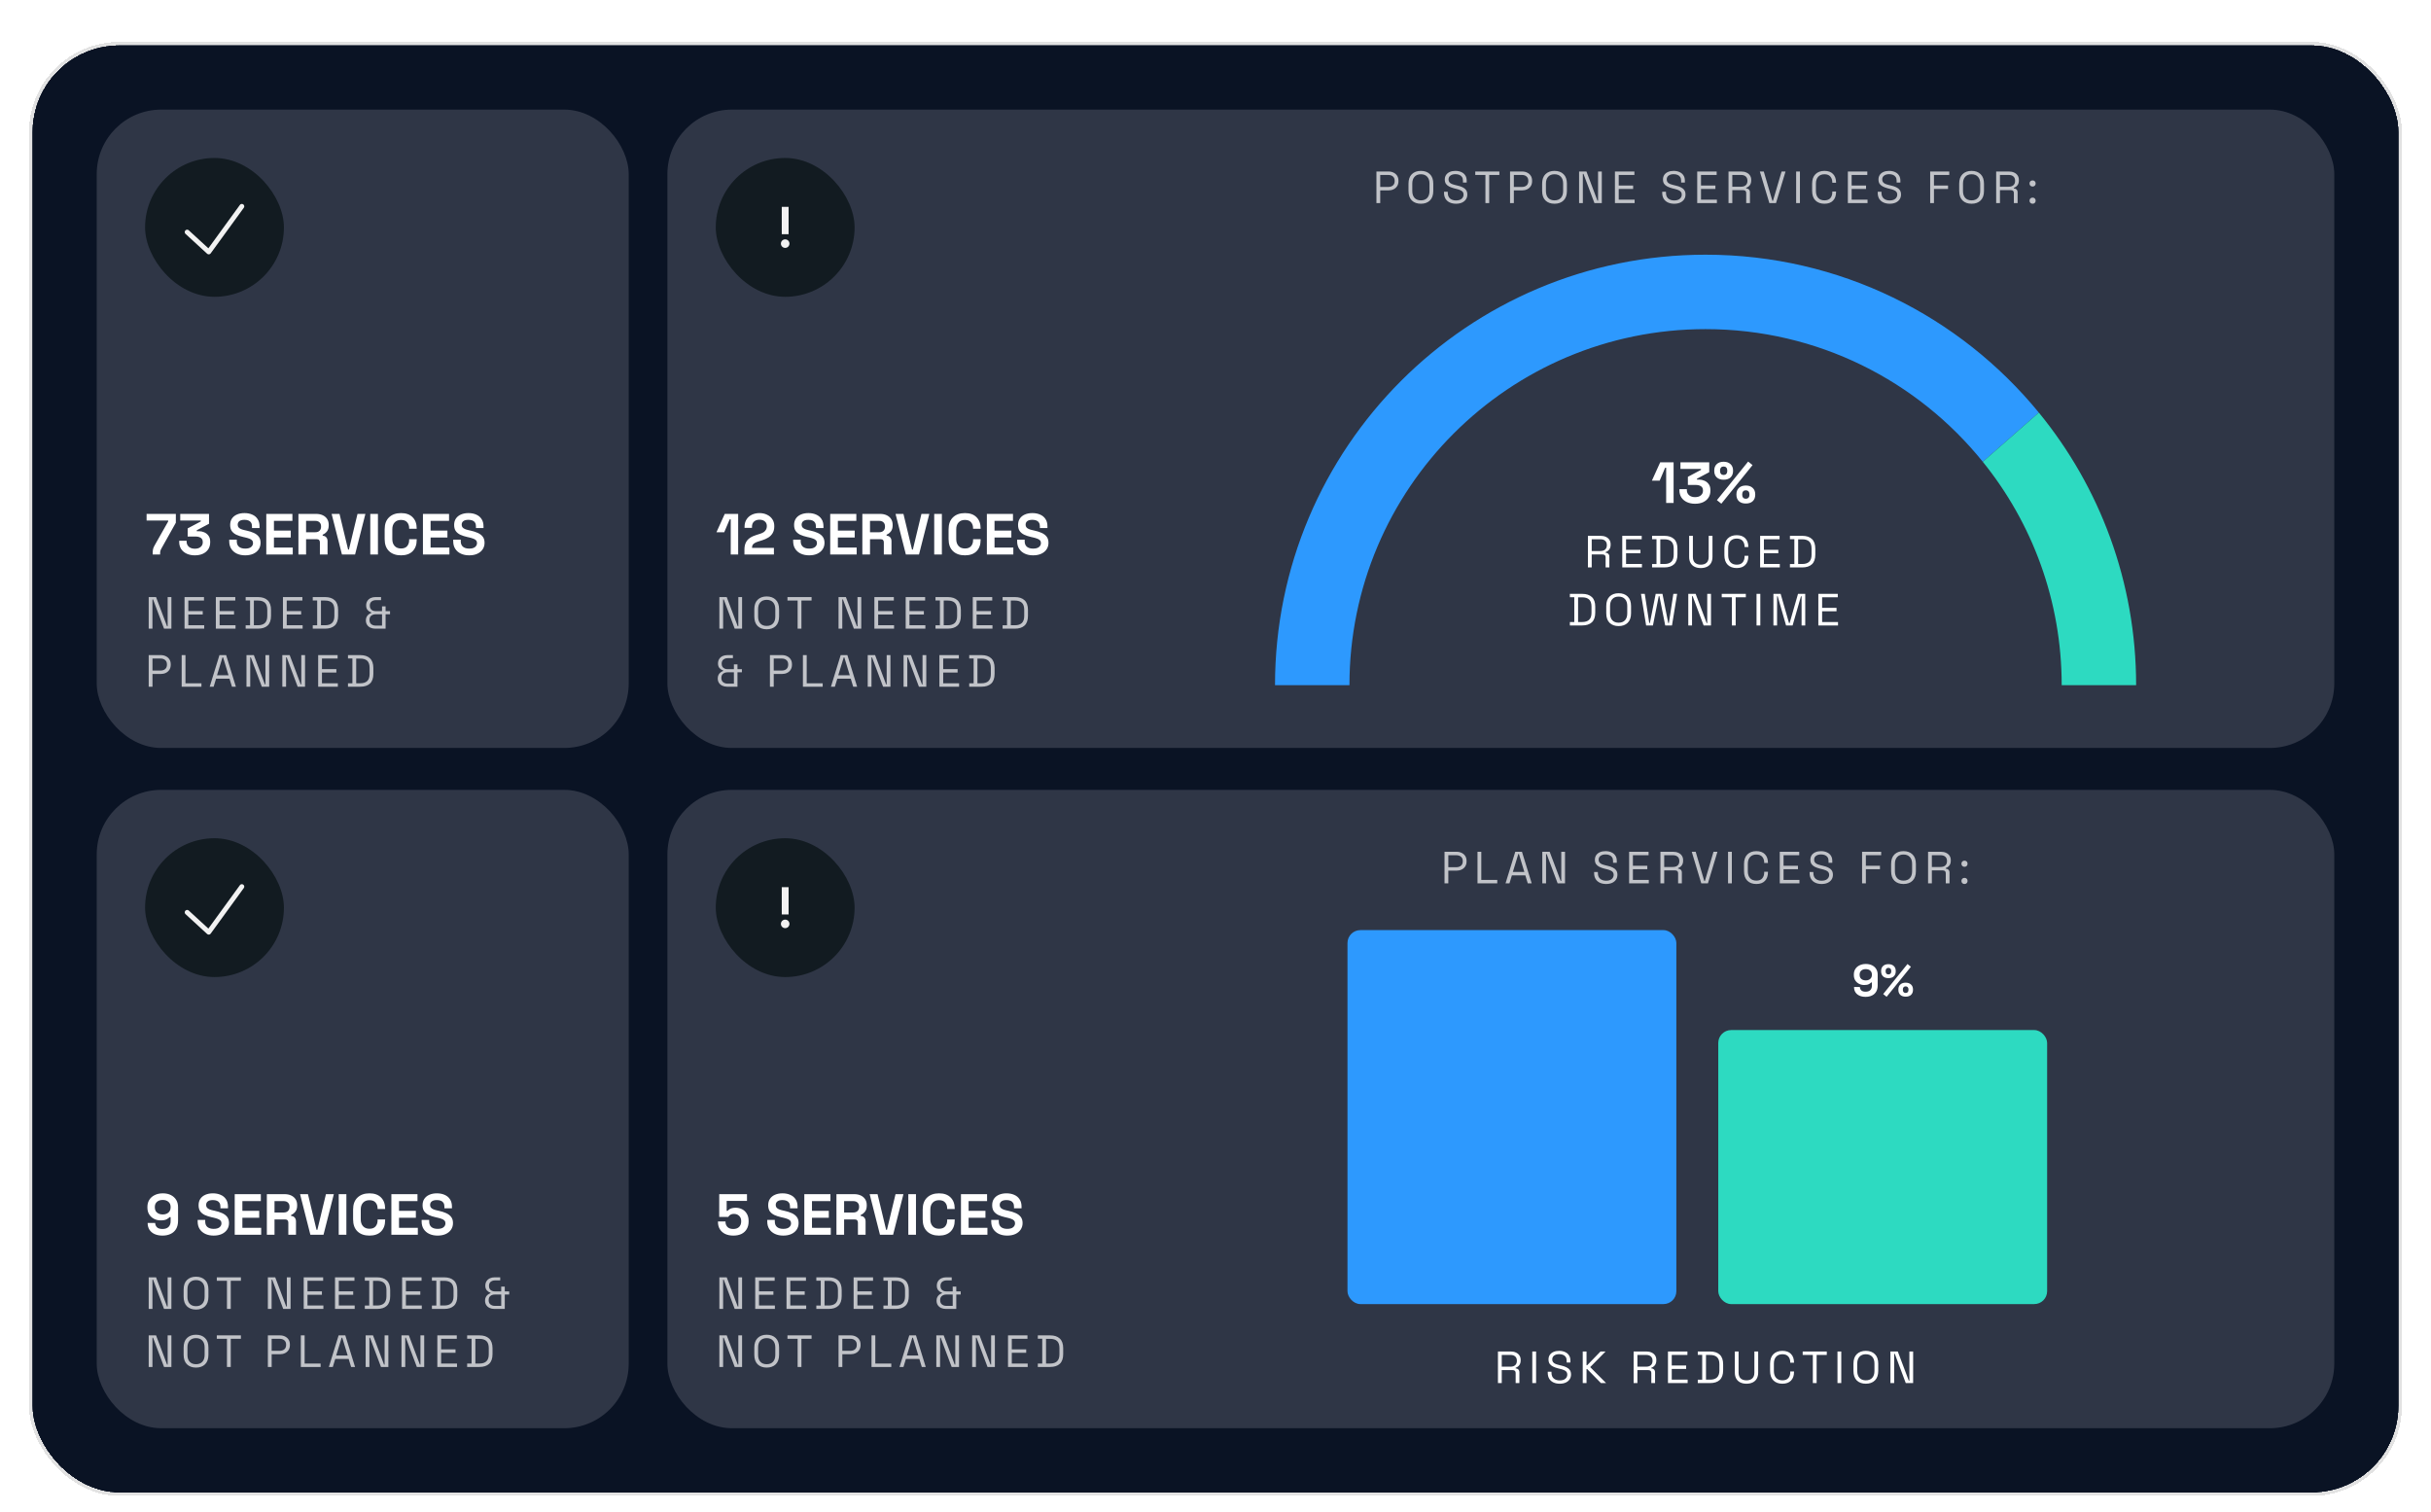
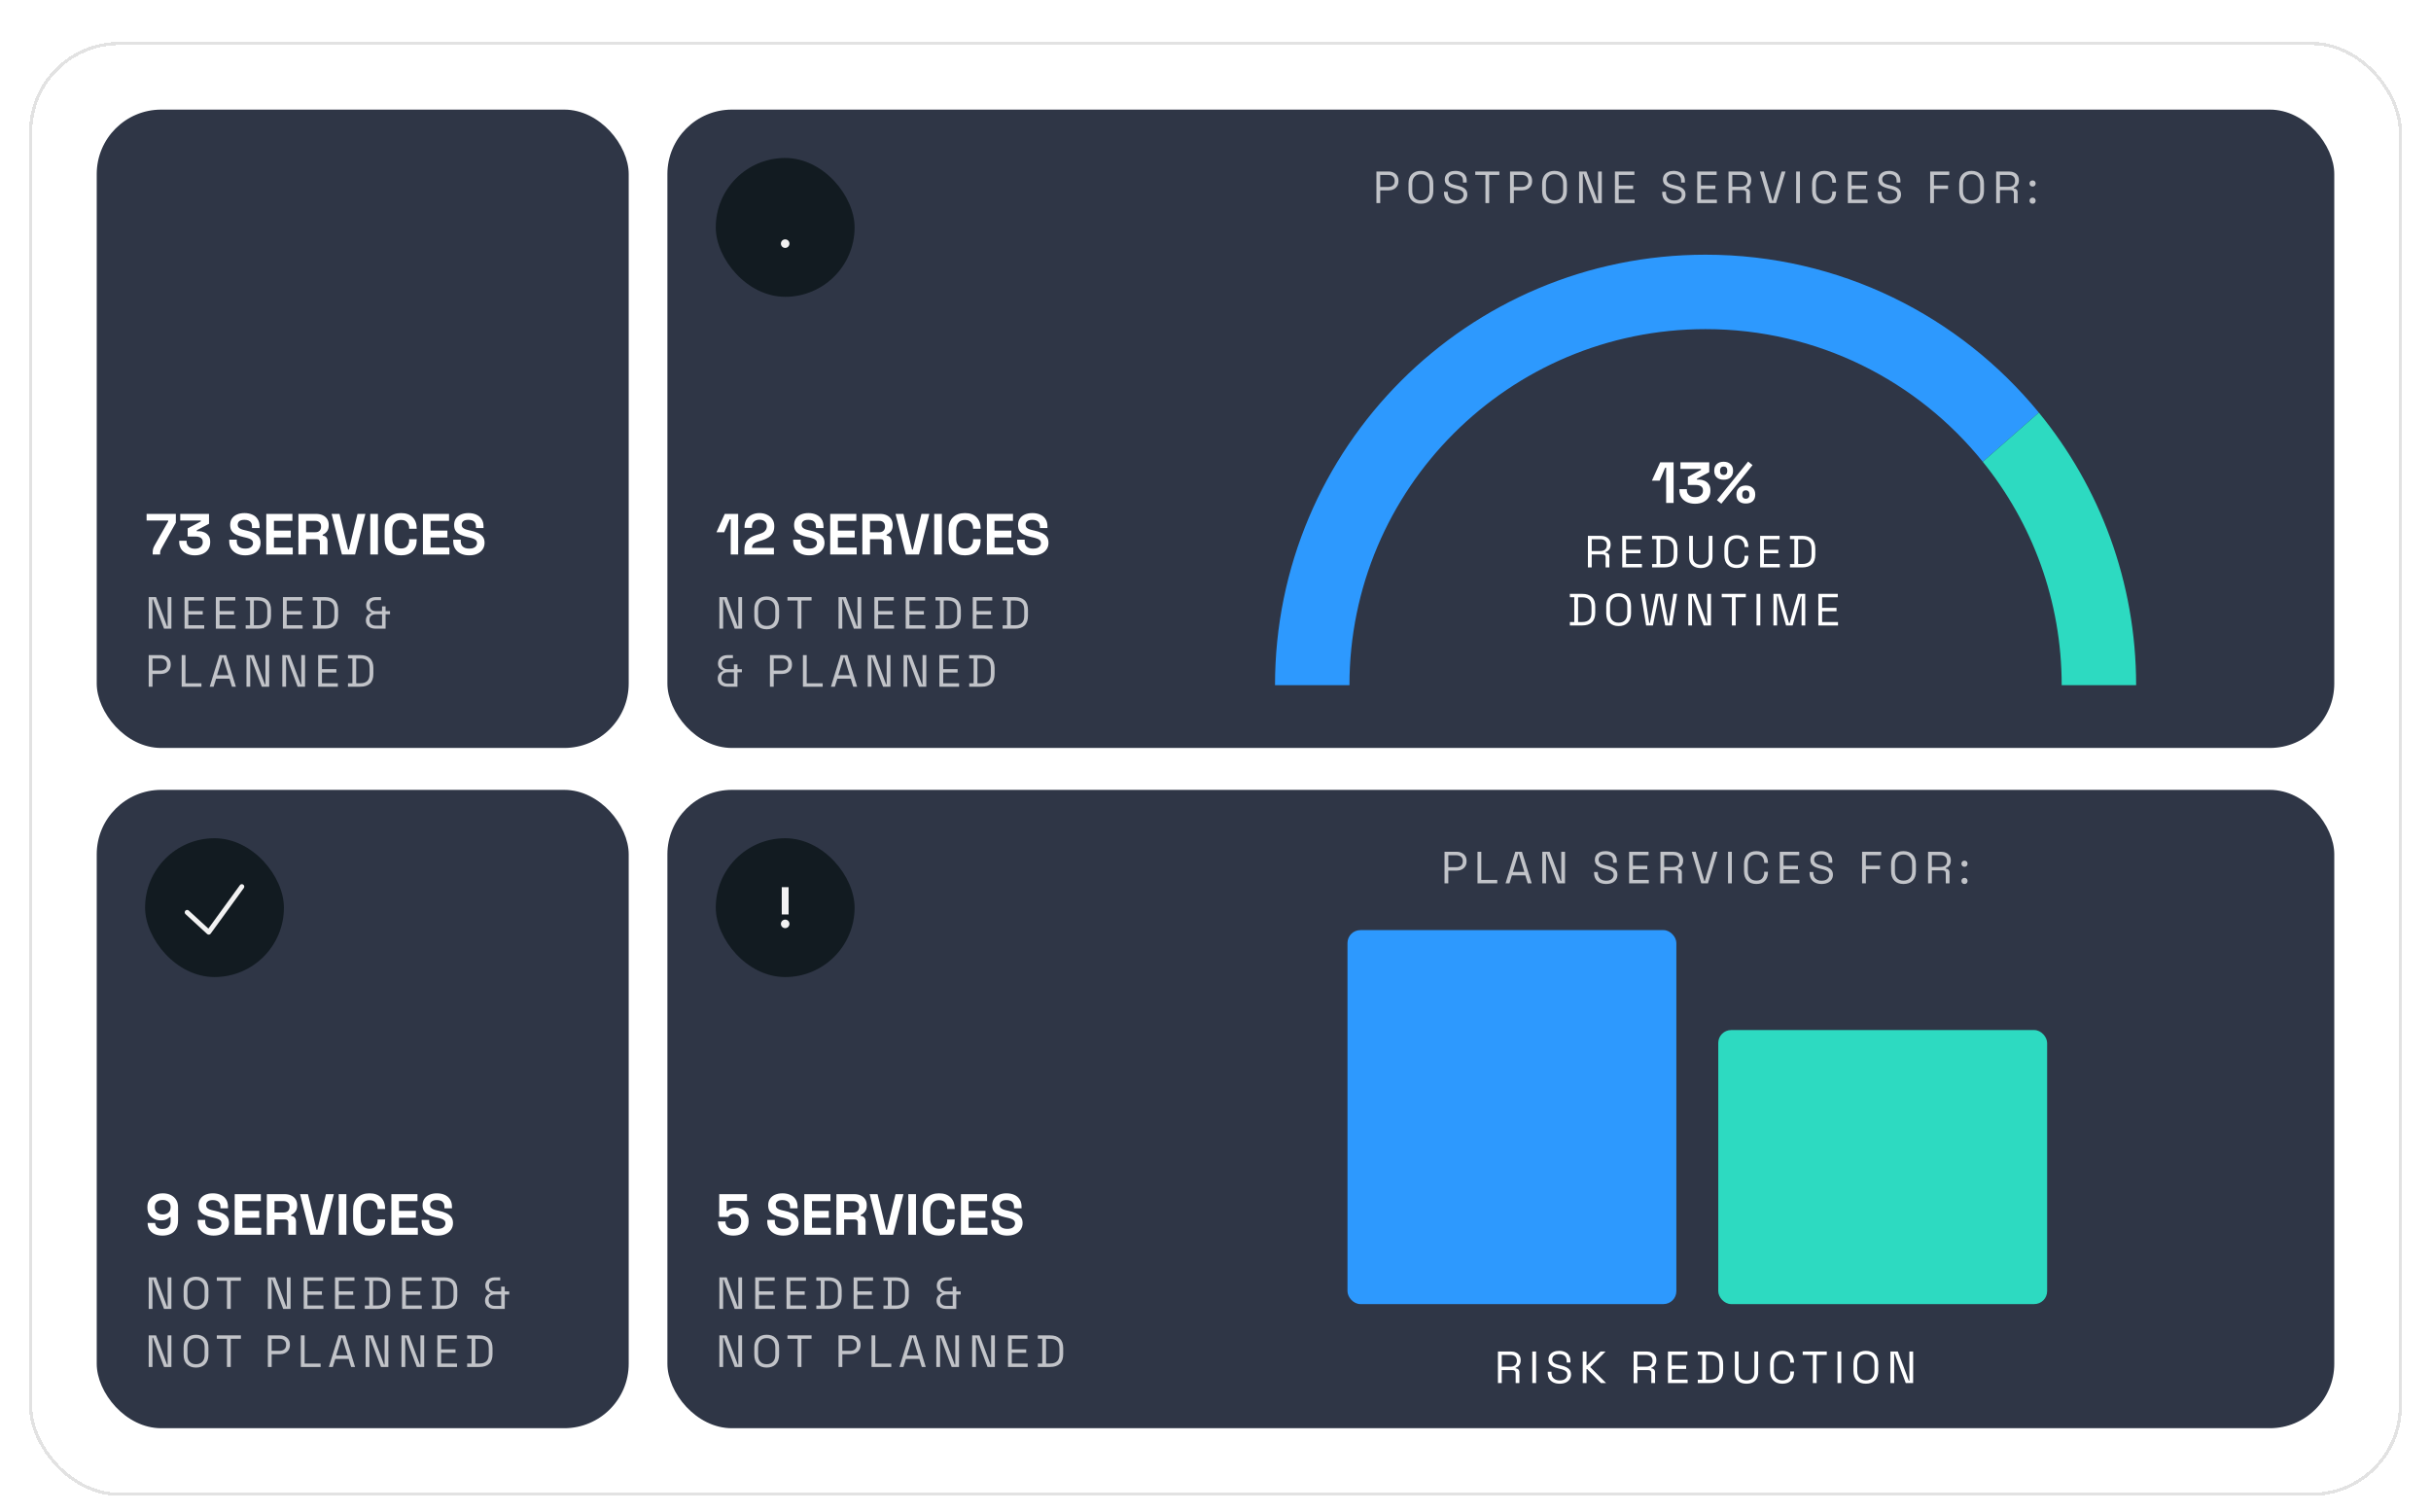
<svg xmlns="http://www.w3.org/2000/svg" width="754" height="469" viewBox="0 0 754 469" fill="none">
  <g filter="url(#filter0_d_3313_5729)">
    <g clip-path="url(#clip0_3313_5729)">
-       <rect width="734" height="449" transform="translate(10 10)" fill="#0A1324" />
      <rect x="30" y="30" width="165" height="198" rx="20" fill="#2F3646" />
-       <rect x="45" y="45" width="43.06" height="43.06" rx="21.53" fill="#121B21" />
-       <path d="M58.047 67.993L64.743 74.142L75.01 60.006" stroke="#F2F2F2" stroke-width="1.5" stroke-linecap="round" stroke-linejoin="round" />
      <path d="M47.358 168V167.532C47.358 167.064 47.394 166.668 47.466 166.344C47.538 166.008 47.694 165.63 47.934 165.21L52.164 157.74V157.452H45.468V155.4H54.54V158.136L50.076 166.11C49.92 166.386 49.812 166.632 49.752 166.848C49.692 167.064 49.662 167.328 49.662 167.64V168H47.358ZM60.439 168.252C59.491 168.252 58.651 168.084 57.919 167.748C57.187 167.412 56.611 166.932 56.191 166.308C55.783 165.672 55.579 164.922 55.579 164.058V163.734H57.883V163.986C57.883 164.658 58.117 165.198 58.585 165.606C59.053 166.002 59.671 166.2 60.439 166.2C61.219 166.2 61.819 166.014 62.239 165.642C62.671 165.27 62.887 164.802 62.887 164.238V164.058C62.887 163.674 62.791 163.362 62.599 163.122C62.407 162.882 62.149 162.708 61.825 162.6C61.501 162.48 61.135 162.42 60.727 162.42H58.207V159.9L62.275 157.74V157.452H55.903V155.4H64.831V158.46L61.033 160.476V160.764H61.699C62.263 160.764 62.809 160.878 63.337 161.106C63.877 161.334 64.321 161.688 64.669 162.168C65.017 162.636 65.191 163.248 65.191 164.004V164.22C65.191 165.036 64.993 165.75 64.597 166.362C64.201 166.962 63.643 167.43 62.923 167.766C62.215 168.09 61.387 168.252 60.439 168.252ZM76.05 168.252C75.078 168.252 74.22 168.078 73.476 167.73C72.732 167.382 72.15 166.884 71.73 166.236C71.31 165.588 71.1 164.808 71.1 163.896V163.392H73.44V163.896C73.44 164.652 73.674 165.222 74.142 165.606C74.61 165.978 75.246 166.164 76.05 166.164C76.866 166.164 77.472 166.002 77.868 165.678C78.276 165.354 78.48 164.94 78.48 164.436C78.48 164.088 78.378 163.806 78.174 163.59C77.982 163.374 77.694 163.2 77.31 163.068C76.938 162.924 76.482 162.792 75.942 162.672L75.528 162.582C74.664 162.39 73.92 162.15 73.296 161.862C72.684 161.562 72.21 161.172 71.874 160.692C71.55 160.212 71.388 159.588 71.388 158.82C71.388 158.052 71.568 157.398 71.928 156.858C72.3 156.306 72.816 155.886 73.476 155.598C74.148 155.298 74.934 155.148 75.834 155.148C76.734 155.148 77.532 155.304 78.228 155.616C78.936 155.916 79.488 156.372 79.884 156.984C80.292 157.584 80.496 158.34 80.496 159.252V159.792H78.156V159.252C78.156 158.772 78.06 158.388 77.868 158.1C77.688 157.8 77.424 157.584 77.076 157.452C76.728 157.308 76.314 157.236 75.834 157.236C75.114 157.236 74.58 157.374 74.232 157.65C73.896 157.914 73.728 158.28 73.728 158.748C73.728 159.06 73.806 159.324 73.962 159.54C74.13 159.756 74.376 159.936 74.7 160.08C75.024 160.224 75.438 160.35 75.942 160.458L76.356 160.548C77.256 160.74 78.036 160.986 78.696 161.286C79.368 161.586 79.89 161.982 80.262 162.474C80.634 162.966 80.82 163.596 80.82 164.364C80.82 165.132 80.622 165.81 80.226 166.398C79.842 166.974 79.29 167.43 78.57 167.766C77.862 168.09 77.022 168.252 76.05 168.252ZM82.592 168V155.4H90.692V157.56H84.968V160.566H90.188V162.726H84.968V165.84H90.8V168H82.592ZM92.559 168V155.4H98.031C98.823 155.4 99.513 155.538 100.101 155.814C100.689 156.09 101.145 156.48 101.469 156.984C101.793 157.488 101.955 158.082 101.955 158.766V158.982C101.955 159.738 101.775 160.35 101.415 160.818C101.055 161.286 100.611 161.628 100.083 161.844V162.168C100.563 162.192 100.935 162.36 101.199 162.672C101.463 162.972 101.595 163.374 101.595 163.878V168H99.219V164.22C99.219 163.932 99.141 163.698 98.985 163.518C98.841 163.338 98.595 163.248 98.247 163.248H94.935V168H92.559ZM94.935 161.088H97.779C98.343 161.088 98.781 160.938 99.093 160.638C99.417 160.326 99.579 159.918 99.579 159.414V159.234C99.579 158.73 99.423 158.328 99.111 158.028C98.799 157.716 98.355 157.56 97.779 157.56H94.935V161.088ZM106.061 168L102.857 155.4H105.305L107.969 166.47H108.221L110.885 155.4H113.333L110.129 168H106.061ZM114.848 168V155.4H117.224V168H114.848ZM124.382 168.252C122.822 168.252 121.586 167.82 120.674 166.956C119.762 166.08 119.306 164.832 119.306 163.212V160.188C119.306 158.568 119.762 157.326 120.674 156.462C121.586 155.586 122.822 155.148 124.382 155.148C125.93 155.148 127.124 155.574 127.964 156.426C128.816 157.266 129.242 158.424 129.242 159.9V160.008H126.902V159.828C126.902 159.084 126.692 158.472 126.272 157.992C125.864 157.512 125.234 157.272 124.382 157.272C123.542 157.272 122.882 157.53 122.402 158.046C121.922 158.562 121.682 159.264 121.682 160.152V163.248C121.682 164.124 121.922 164.826 122.402 165.354C122.882 165.87 123.542 166.128 124.382 166.128C125.234 166.128 125.864 165.888 126.272 165.408C126.692 164.916 126.902 164.304 126.902 163.572V163.248H129.242V163.5C129.242 164.976 128.816 166.14 127.964 166.992C127.124 167.832 125.93 168.252 124.382 168.252ZM131.178 168V155.4H139.278V157.56H133.554V160.566H138.774V162.726H133.554V165.84H139.386V168H131.178ZM145.519 168.252C144.547 168.252 143.689 168.078 142.945 167.73C142.201 167.382 141.619 166.884 141.199 166.236C140.779 165.588 140.569 164.808 140.569 163.896V163.392H142.909V163.896C142.909 164.652 143.143 165.222 143.611 165.606C144.079 165.978 144.715 166.164 145.519 166.164C146.335 166.164 146.941 166.002 147.337 165.678C147.745 165.354 147.949 164.94 147.949 164.436C147.949 164.088 147.847 163.806 147.643 163.59C147.451 163.374 147.163 163.2 146.779 163.068C146.407 162.924 145.951 162.792 145.411 162.672L144.997 162.582C144.133 162.39 143.389 162.15 142.765 161.862C142.153 161.562 141.679 161.172 141.343 160.692C141.019 160.212 140.857 159.588 140.857 158.82C140.857 158.052 141.037 157.398 141.397 156.858C141.769 156.306 142.285 155.886 142.945 155.598C143.617 155.298 144.403 155.148 145.303 155.148C146.203 155.148 147.001 155.304 147.697 155.616C148.405 155.916 148.957 156.372 149.353 156.984C149.761 157.584 149.965 158.34 149.965 159.252V159.792H147.625V159.252C147.625 158.772 147.529 158.388 147.337 158.1C147.157 157.8 146.893 157.584 146.545 157.452C146.197 157.308 145.783 157.236 145.303 157.236C144.583 157.236 144.049 157.374 143.701 157.65C143.365 157.914 143.197 158.28 143.197 158.748C143.197 159.06 143.275 159.324 143.431 159.54C143.599 159.756 143.845 159.936 144.169 160.08C144.493 160.224 144.907 160.35 145.411 160.458L145.825 160.548C146.725 160.74 147.505 160.986 148.165 161.286C148.837 161.586 149.359 161.982 149.731 162.474C150.103 162.966 150.289 163.596 150.289 164.364C150.289 165.132 150.091 165.81 149.695 166.398C149.311 166.974 148.759 167.43 148.039 167.766C147.331 168.09 146.491 168.252 145.519 168.252Z" fill="white" />
      <path d="M46.12 191V181.2H48.402L51.818 190.258H52V181.2H53.162V191H50.88L47.478 181.928H47.282V191H46.12ZM57.237 191V181.2H63.271V182.264H58.413V185.54H62.879V186.604H58.413V189.936H63.341V191H57.237ZM66.945 191V181.2H72.98V182.264H68.121V185.54H72.588V186.604H68.121V189.936H73.049V191H66.945ZM76.192 191V189.95H77.564V182.25H76.192V181.2H80.014C81.302 181.2 82.296 181.527 82.996 182.18C83.706 182.833 84.06 183.837 84.06 185.19V187.01C84.06 188.373 83.706 189.381 82.996 190.034C82.296 190.678 81.302 191 80.014 191H76.192ZM78.74 189.936H80.014C80.966 189.936 81.685 189.703 82.17 189.236C82.656 188.769 82.898 188.046 82.898 187.066V185.148C82.898 184.149 82.656 183.421 82.17 182.964C81.685 182.507 80.966 182.278 80.014 182.278H78.74V189.936ZM87.757 191V181.2H93.791V182.264H88.933V185.54H93.399V186.604H88.933V189.936H93.861V191H87.757ZM97.004 191V189.95H98.376V182.25H97.004V181.2H100.826C102.114 181.2 103.108 181.527 103.808 182.18C104.517 182.833 104.872 183.837 104.872 185.19V187.01C104.872 188.373 104.517 189.381 103.808 190.034C103.108 190.678 102.114 191 100.826 191H97.004ZM99.552 189.936H100.826C101.778 189.936 102.497 189.703 102.982 189.236C103.467 188.769 103.71 188.046 103.71 187.066V185.148C103.71 184.149 103.467 183.421 102.982 182.964C102.497 182.507 101.778 182.278 100.826 182.278H99.552V189.936ZM116.365 191C115.824 191 115.334 190.897 114.895 190.692C114.456 190.487 114.111 190.193 113.859 189.81C113.607 189.427 113.481 188.961 113.481 188.41C113.481 187.999 113.56 187.64 113.719 187.332C113.878 187.024 114.083 186.772 114.335 186.576C114.596 186.371 114.872 186.217 115.161 186.114V185.96C114.732 185.829 114.358 185.591 114.041 185.246C113.724 184.891 113.565 184.411 113.565 183.804C113.565 183.244 113.696 182.768 113.957 182.376C114.218 181.984 114.564 181.69 114.993 181.494C115.422 181.298 115.898 181.2 116.421 181.2H118.185V182.152H116.561C116.038 182.152 115.595 182.297 115.231 182.586C114.876 182.866 114.699 183.295 114.699 183.874C114.699 184.266 114.783 184.588 114.951 184.84C115.128 185.092 115.357 185.279 115.637 185.4C115.917 185.512 116.225 185.568 116.561 185.568H118.493V184.07H119.599V185.568H120.971V186.534H119.599V191H116.365ZM116.505 190.048H118.493V186.534H116.505C115.973 186.534 115.52 186.679 115.147 186.968C114.783 187.248 114.601 187.687 114.601 188.284C114.601 188.881 114.788 189.325 115.161 189.614C115.544 189.903 115.992 190.048 116.505 190.048ZM46.12 209V199.2H49.872C50.46 199.2 50.983 199.317 51.44 199.55C51.907 199.774 52.275 200.096 52.546 200.516C52.817 200.936 52.952 201.445 52.952 202.042V202.224C52.952 202.812 52.812 203.321 52.532 203.75C52.261 204.17 51.893 204.492 51.426 204.716C50.959 204.94 50.441 205.052 49.872 205.052H47.296V209H46.12ZM47.296 203.988H49.746C50.371 203.988 50.866 203.834 51.23 203.526C51.594 203.209 51.776 202.765 51.776 202.196V202.056C51.776 201.487 51.594 201.048 51.23 200.74C50.875 200.423 50.381 200.264 49.746 200.264H47.296V203.988ZM56.348 209V199.2H57.524V207.936H62.48V209H56.348ZM65.041 209L68.065 199.2H70.137L73.161 209H71.943L71.187 206.522H67.015L66.259 209H65.041ZM67.309 205.458H70.879L69.199 199.914H69.003L67.309 205.458ZM76.449 209V199.2H78.731L82.147 208.258H82.329V199.2H83.491V209H81.209L77.807 199.928H77.611V209H76.449ZM87.566 209V199.2H89.848L93.264 208.258H93.446V199.2H94.608V209H92.326L88.924 199.928H88.728V209H87.566ZM98.683 209V199.2H104.717V200.264H99.859V203.54H104.325V204.604H99.859V207.936H104.787V209H98.683ZM107.93 209V207.95H109.302V200.25H107.93V199.2H111.752C113.04 199.2 114.034 199.527 114.734 200.18C115.443 200.833 115.798 201.837 115.798 203.19V205.01C115.798 206.373 115.443 207.381 114.734 208.034C114.034 208.678 113.04 209 111.752 209H107.93ZM110.478 207.936H111.752C112.704 207.936 113.422 207.703 113.908 207.236C114.393 206.769 114.636 206.046 114.636 205.066V203.148C114.636 202.149 114.393 201.421 113.908 200.964C113.422 200.507 112.704 200.278 111.752 200.278H110.478V207.936Z" fill="#C1C3C8" />
      <rect x="30" y="241" width="165" height="198" rx="20" fill="#2F3646" />
      <rect x="45" y="256" width="43.06" height="43.06" rx="21.53" fill="#121B21" />
      <path d="M58.047 278.992L64.743 285.142L75.01 271.006" stroke="#F2F2F2" stroke-width="1.5" stroke-linecap="round" stroke-linejoin="round" />
      <path d="M50.4 379.252C49.464 379.252 48.648 379.096 47.952 378.784C47.268 378.472 46.734 378.022 46.35 377.434C45.978 376.846 45.792 376.144 45.792 375.328H48.132C48.132 375.832 48.306 376.27 48.654 376.642C49.014 377.014 49.596 377.2 50.4 377.2C51.216 377.2 51.84 376.99 52.272 376.57C52.704 376.138 52.92 375.556 52.92 374.824V373.528H52.596C52.392 373.768 52.08 373.996 51.66 374.212C51.252 374.428 50.64 374.536 49.824 374.536C49.104 374.536 48.432 374.38 47.808 374.068C47.184 373.756 46.68 373.306 46.296 372.718C45.912 372.118 45.72 371.398 45.72 370.558V370.342C45.72 369.502 45.918 368.77 46.314 368.146C46.71 367.522 47.268 367.036 47.988 366.688C48.708 366.328 49.548 366.148 50.508 366.148C51.468 366.148 52.302 366.328 53.01 366.688C53.718 367.048 54.264 367.546 54.648 368.182C55.032 368.818 55.224 369.55 55.224 370.378V374.68C55.224 375.7 55.014 376.552 54.594 377.236C54.186 377.908 53.616 378.412 52.884 378.748C52.164 379.084 51.336 379.252 50.4 379.252ZM50.472 372.7C50.976 372.7 51.408 372.61 51.768 372.43C52.14 372.25 52.422 371.998 52.614 371.674C52.818 371.35 52.92 370.966 52.92 370.522V370.378C52.92 369.706 52.698 369.178 52.254 368.794C51.822 368.398 51.228 368.2 50.472 368.2C49.716 368.2 49.116 368.398 48.672 368.794C48.24 369.178 48.024 369.706 48.024 370.378V370.522C48.024 370.966 48.12 371.35 48.312 371.674C48.516 371.998 48.804 372.25 49.176 372.43C49.548 372.61 49.98 372.7 50.472 372.7ZM66.259 379.252C65.287 379.252 64.429 379.078 63.685 378.73C62.941 378.382 62.359 377.884 61.939 377.236C61.519 376.588 61.309 375.808 61.309 374.896V374.392H63.649V374.896C63.649 375.652 63.883 376.222 64.351 376.606C64.819 376.978 65.455 377.164 66.259 377.164C67.075 377.164 67.681 377.002 68.077 376.678C68.485 376.354 68.689 375.94 68.689 375.436C68.689 375.088 68.587 374.806 68.383 374.59C68.191 374.374 67.903 374.2 67.519 374.068C67.147 373.924 66.691 373.792 66.151 373.672L65.737 373.582C64.873 373.39 64.129 373.15 63.505 372.862C62.893 372.562 62.419 372.172 62.083 371.692C61.759 371.212 61.597 370.588 61.597 369.82C61.597 369.052 61.777 368.398 62.137 367.858C62.509 367.306 63.025 366.886 63.685 366.598C64.357 366.298 65.143 366.148 66.043 366.148C66.943 366.148 67.741 366.304 68.437 366.616C69.145 366.916 69.697 367.372 70.093 367.984C70.501 368.584 70.705 369.34 70.705 370.252V370.792H68.365V370.252C68.365 369.772 68.269 369.388 68.077 369.1C67.897 368.8 67.633 368.584 67.285 368.452C66.937 368.308 66.523 368.236 66.043 368.236C65.323 368.236 64.789 368.374 64.441 368.65C64.105 368.914 63.937 369.28 63.937 369.748C63.937 370.06 64.015 370.324 64.171 370.54C64.339 370.756 64.585 370.936 64.909 371.08C65.233 371.224 65.647 371.35 66.151 371.458L66.565 371.548C67.465 371.74 68.245 371.986 68.905 372.286C69.577 372.586 70.099 372.982 70.471 373.474C70.843 373.966 71.029 374.596 71.029 375.364C71.029 376.132 70.831 376.81 70.435 377.398C70.051 377.974 69.499 378.43 68.779 378.766C68.071 379.09 67.231 379.252 66.259 379.252ZM72.801 379V366.4H80.901V368.56H75.177V371.566H80.397V373.726H75.177V376.84H81.009V379H72.801ZM82.768 379V366.4H88.24C89.032 366.4 89.722 366.538 90.31 366.814C90.898 367.09 91.354 367.48 91.678 367.984C92.002 368.488 92.164 369.082 92.164 369.766V369.982C92.164 370.738 91.984 371.35 91.624 371.818C91.264 372.286 90.82 372.628 90.292 372.844V373.168C90.772 373.192 91.144 373.36 91.408 373.672C91.672 373.972 91.804 374.374 91.804 374.878V379H89.428V375.22C89.428 374.932 89.35 374.698 89.194 374.518C89.05 374.338 88.804 374.248 88.456 374.248H85.144V379H82.768ZM85.144 372.088H87.988C88.552 372.088 88.99 371.938 89.302 371.638C89.626 371.326 89.788 370.918 89.788 370.414V370.234C89.788 369.73 89.632 369.328 89.32 369.028C89.008 368.716 88.564 368.56 87.988 368.56H85.144V372.088ZM96.27 379L93.066 366.4H95.514L98.178 377.47H98.43L101.094 366.4H103.542L100.338 379H96.27ZM105.057 379V366.4H107.433V379H105.057ZM114.591 379.252C113.031 379.252 111.795 378.82 110.883 377.956C109.971 377.08 109.515 375.832 109.515 374.212V371.188C109.515 369.568 109.971 368.326 110.883 367.462C111.795 366.586 113.031 366.148 114.591 366.148C116.139 366.148 117.333 366.574 118.173 367.426C119.025 368.266 119.451 369.424 119.451 370.9V371.008H117.111V370.828C117.111 370.084 116.901 369.472 116.481 368.992C116.073 368.512 115.443 368.272 114.591 368.272C113.751 368.272 113.091 368.53 112.611 369.046C112.131 369.562 111.891 370.264 111.891 371.152V374.248C111.891 375.124 112.131 375.826 112.611 376.354C113.091 376.87 113.751 377.128 114.591 377.128C115.443 377.128 116.073 376.888 116.481 376.408C116.901 375.916 117.111 375.304 117.111 374.572V374.248H119.451V374.5C119.451 375.976 119.025 377.14 118.173 377.992C117.333 378.832 116.139 379.252 114.591 379.252ZM121.387 379V366.4H129.487V368.56H123.763V371.566H128.983V373.726H123.763V376.84H129.595V379H121.387ZM135.728 379.252C134.756 379.252 133.898 379.078 133.154 378.73C132.41 378.382 131.828 377.884 131.408 377.236C130.988 376.588 130.778 375.808 130.778 374.896V374.392H133.118V374.896C133.118 375.652 133.352 376.222 133.82 376.606C134.288 376.978 134.924 377.164 135.728 377.164C136.544 377.164 137.15 377.002 137.546 376.678C137.954 376.354 138.158 375.94 138.158 375.436C138.158 375.088 138.056 374.806 137.852 374.59C137.66 374.374 137.372 374.2 136.988 374.068C136.616 373.924 136.16 373.792 135.62 373.672L135.206 373.582C134.342 373.39 133.598 373.15 132.974 372.862C132.362 372.562 131.888 372.172 131.552 371.692C131.228 371.212 131.066 370.588 131.066 369.82C131.066 369.052 131.246 368.398 131.606 367.858C131.978 367.306 132.494 366.886 133.154 366.598C133.826 366.298 134.612 366.148 135.512 366.148C136.412 366.148 137.21 366.304 137.906 366.616C138.614 366.916 139.166 367.372 139.562 367.984C139.97 368.584 140.174 369.34 140.174 370.252V370.792H137.834V370.252C137.834 369.772 137.738 369.388 137.546 369.1C137.366 368.8 137.102 368.584 136.754 368.452C136.406 368.308 135.992 368.236 135.512 368.236C134.792 368.236 134.258 368.374 133.91 368.65C133.574 368.914 133.406 369.28 133.406 369.748C133.406 370.06 133.484 370.324 133.64 370.54C133.808 370.756 134.054 370.936 134.378 371.08C134.702 371.224 135.116 371.35 135.62 371.458L136.034 371.548C136.934 371.74 137.714 371.986 138.374 372.286C139.046 372.586 139.568 372.982 139.94 373.474C140.312 373.966 140.498 374.596 140.498 375.364C140.498 376.132 140.3 376.81 139.904 377.398C139.52 377.974 138.968 378.43 138.248 378.766C137.54 379.09 136.7 379.252 135.728 379.252Z" fill="white" />
      <path d="M46.12 402V392.2H48.402L51.818 401.258H52V392.2H53.162V402H50.88L47.478 392.928H47.282V402H46.12ZM60.793 402.196C59.626 402.196 58.693 401.86 57.993 401.188C57.302 400.507 56.957 399.517 56.957 398.22V395.98C56.957 394.683 57.302 393.698 57.993 393.026C58.693 392.345 59.626 392.004 60.793 392.004C61.969 392.004 62.902 392.345 63.593 393.026C64.293 393.698 64.643 394.683 64.643 395.98V398.22C64.643 399.517 64.293 400.507 63.593 401.188C62.902 401.86 61.969 402.196 60.793 402.196ZM60.793 401.146C61.642 401.146 62.3 400.894 62.767 400.39C63.233 399.877 63.467 399.167 63.467 398.262V395.938C63.467 395.033 63.233 394.328 62.767 393.824C62.3 393.311 61.642 393.054 60.793 393.054C59.953 393.054 59.3 393.311 58.833 393.824C58.366 394.328 58.133 395.033 58.133 395.938V398.262C58.133 399.167 58.366 399.877 58.833 400.39C59.3 400.894 59.953 401.146 60.793 401.146ZM70.393 402V393.264H67.243V392.2H74.719V393.264H71.569V402H70.393ZM83.082 402V392.2H85.364L88.78 401.258H88.962V392.2H90.124V402H87.842L84.44 392.928H84.244V402H83.082ZM94.198 402V392.2H100.233V393.264H95.374V396.54H99.841V397.604H95.374V400.936H100.303V402H94.198ZM103.907 402V392.2H109.941V393.264H105.083V396.54H109.549V397.604H105.083V400.936H110.011V402H103.907ZM113.154 402V400.95H114.526V393.25H113.154V392.2H116.976C118.264 392.2 119.258 392.527 119.958 393.18C120.667 393.833 121.022 394.837 121.022 396.19V398.01C121.022 399.373 120.667 400.381 119.958 401.034C119.258 401.678 118.264 402 116.976 402H113.154ZM115.702 400.936H116.976C117.928 400.936 118.647 400.703 119.132 400.236C119.617 399.769 119.86 399.046 119.86 398.066V396.148C119.86 395.149 119.617 394.421 119.132 393.964C118.647 393.507 117.928 393.278 116.976 393.278H115.702V400.936ZM124.719 402V392.2H130.753V393.264H125.895V396.54H130.361V397.604H125.895V400.936H130.823V402H124.719ZM133.966 402V400.95H135.338V393.25H133.966V392.2H137.788C139.076 392.2 140.07 392.527 140.77 393.18C141.479 393.833 141.834 394.837 141.834 396.19V398.01C141.834 399.373 141.479 400.381 140.77 401.034C140.07 401.678 139.076 402 137.788 402H133.966ZM136.514 400.936H137.788C138.74 400.936 139.458 400.703 139.944 400.236C140.429 399.769 140.672 399.046 140.672 398.066V396.148C140.672 395.149 140.429 394.421 139.944 393.964C139.458 393.507 138.74 393.278 137.788 393.278H136.514V400.936ZM153.327 402C152.785 402 152.295 401.897 151.857 401.692C151.418 401.487 151.073 401.193 150.821 400.81C150.569 400.427 150.443 399.961 150.443 399.41C150.443 398.999 150.522 398.64 150.681 398.332C150.839 398.024 151.045 397.772 151.297 397.576C151.558 397.371 151.833 397.217 152.123 397.114V396.96C151.693 396.829 151.32 396.591 151.003 396.246C150.685 395.891 150.527 395.411 150.527 394.804C150.527 394.244 150.657 393.768 150.919 393.376C151.18 392.984 151.525 392.69 151.955 392.494C152.384 392.298 152.86 392.2 153.383 392.2H155.147V393.152H153.523C153 393.152 152.557 393.297 152.193 393.586C151.838 393.866 151.661 394.295 151.661 394.874C151.661 395.266 151.745 395.588 151.913 395.84C152.09 396.092 152.319 396.279 152.599 396.4C152.879 396.512 153.187 396.568 153.523 396.568H155.455V395.07H156.561V396.568H157.933V397.534H156.561V402H153.327ZM153.467 401.048H155.455V397.534H153.467C152.935 397.534 152.482 397.679 152.109 397.968C151.745 398.248 151.563 398.687 151.563 399.284C151.563 399.881 151.749 400.325 152.123 400.614C152.505 400.903 152.953 401.048 153.467 401.048ZM46.12 420V410.2H48.402L51.818 419.258H52V410.2H53.162V420H50.88L47.478 410.928H47.282V420H46.12ZM60.793 420.196C59.626 420.196 58.693 419.86 57.993 419.188C57.302 418.507 56.957 417.517 56.957 416.22V413.98C56.957 412.683 57.302 411.698 57.993 411.026C58.693 410.345 59.626 410.004 60.793 410.004C61.969 410.004 62.902 410.345 63.593 411.026C64.293 411.698 64.643 412.683 64.643 413.98V416.22C64.643 417.517 64.293 418.507 63.593 419.188C62.902 419.86 61.969 420.196 60.793 420.196ZM60.793 419.146C61.642 419.146 62.3 418.894 62.767 418.39C63.233 417.877 63.467 417.167 63.467 416.262V413.938C63.467 413.033 63.233 412.328 62.767 411.824C62.3 411.311 61.642 411.054 60.793 411.054C59.953 411.054 59.3 411.311 58.833 411.824C58.366 412.328 58.133 413.033 58.133 413.938V416.262C58.133 417.167 58.366 417.877 58.833 418.39C59.3 418.894 59.953 419.146 60.793 419.146ZM70.393 420V411.264H67.243V410.2H74.719V411.264H71.569V420H70.393ZM83.082 420V410.2H86.834C87.422 410.2 87.944 410.317 88.402 410.55C88.868 410.774 89.237 411.096 89.508 411.516C89.778 411.936 89.914 412.445 89.914 413.042V413.224C89.914 413.812 89.774 414.321 89.494 414.75C89.223 415.17 88.854 415.492 88.388 415.716C87.921 415.94 87.403 416.052 86.834 416.052H84.258V420H83.082ZM84.258 414.988H86.708C87.333 414.988 87.828 414.834 88.192 414.526C88.556 414.209 88.738 413.765 88.738 413.196V413.056C88.738 412.487 88.556 412.048 88.192 411.74C87.837 411.423 87.342 411.264 86.708 411.264H84.258V414.988ZM93.31 420V410.2H94.486V418.936H99.442V420H93.31ZM102.002 420L105.026 410.2H107.098L110.122 420H108.904L108.148 417.522H103.976L103.22 420H102.002ZM104.27 416.458H107.84L106.16 410.914H105.964L104.27 416.458ZM113.411 420V410.2H115.693L119.109 419.258H119.291V410.2H120.453V420H118.171L114.769 410.928H114.573V420H113.411ZM124.528 420V410.2H126.81L130.226 419.258H130.408V410.2H131.57V420H129.288L125.886 410.928H125.69V420H124.528ZM135.645 420V410.2H141.679V411.264H136.821V414.54H141.287V415.604H136.821V418.936H141.749V420H135.645ZM144.891 420V418.95H146.263V411.25H144.891V410.2H148.713C150.001 410.2 150.995 410.527 151.695 411.18C152.405 411.833 152.759 412.837 152.759 414.19V416.01C152.759 417.373 152.405 418.381 151.695 419.034C150.995 419.678 150.001 420 148.713 420H144.891ZM147.439 418.936H148.713C149.665 418.936 150.384 418.703 150.869 418.236C151.355 417.769 151.597 417.046 151.597 416.066V414.148C151.597 413.149 151.355 412.421 150.869 411.964C150.384 411.507 149.665 411.278 148.713 411.278H147.439V418.936Z" fill="#C1C3C8" />
      <rect x="207" y="30" width="517" height="198" rx="20" fill="#2F3646" />
      <rect x="222" y="45" width="43.062" height="43.062" rx="21.531" fill="#121B21" />
-       <path d="M242.471 60.17V68.652H244.592V60.17H242.471Z" fill="#F2F2F2" />
      <path d="M244.857 71.567C244.857 72.299 244.263 72.893 243.531 72.893C242.799 72.893 242.206 72.299 242.206 71.567C242.206 70.835 242.799 70.242 243.531 70.242C244.263 70.242 244.857 70.835 244.857 71.567Z" fill="#F2F2F2" />
      <path d="M226.644 168V157.092H226.32L224.628 161.088H222.216L224.79 155.4H228.948V168H226.644ZM230.895 168V166.488C230.895 165.612 231.039 164.886 231.327 164.31C231.615 163.722 232.029 163.242 232.569 162.87C233.121 162.486 233.793 162.174 234.585 161.934L235.791 161.556C236.235 161.412 236.607 161.238 236.907 161.034C237.207 160.818 237.435 160.56 237.591 160.26C237.759 159.96 237.843 159.618 237.843 159.234V159.162C237.843 158.562 237.639 158.088 237.231 157.74C236.823 157.38 236.265 157.2 235.557 157.2C234.861 157.2 234.297 157.392 233.865 157.776C233.445 158.148 233.235 158.688 233.235 159.396V159.72H230.931V159.432C230.931 158.52 231.135 157.746 231.543 157.11C231.951 156.474 232.503 155.988 233.199 155.652C233.907 155.316 234.693 155.148 235.557 155.148C236.421 155.148 237.201 155.316 237.897 155.652C238.593 155.976 239.139 156.438 239.535 157.038C239.943 157.626 240.147 158.322 240.147 159.126V159.306C240.147 160.11 239.979 160.794 239.643 161.358C239.319 161.91 238.875 162.366 238.311 162.726C237.747 163.074 237.105 163.362 236.385 163.59L235.233 163.95C234.717 164.106 234.315 164.28 234.027 164.472C233.739 164.652 233.535 164.856 233.415 165.084C233.307 165.3 233.253 165.564 233.253 165.876V165.948H240.039V168H230.895ZM250.958 168.252C249.986 168.252 249.128 168.078 248.384 167.73C247.64 167.382 247.058 166.884 246.638 166.236C246.218 165.588 246.008 164.808 246.008 163.896V163.392H248.348V163.896C248.348 164.652 248.582 165.222 249.05 165.606C249.518 165.978 250.154 166.164 250.958 166.164C251.774 166.164 252.38 166.002 252.776 165.678C253.184 165.354 253.388 164.94 253.388 164.436C253.388 164.088 253.286 163.806 253.082 163.59C252.89 163.374 252.602 163.2 252.218 163.068C251.846 162.924 251.39 162.792 250.85 162.672L250.436 162.582C249.572 162.39 248.828 162.15 248.204 161.862C247.592 161.562 247.118 161.172 246.782 160.692C246.458 160.212 246.296 159.588 246.296 158.82C246.296 158.052 246.476 157.398 246.836 156.858C247.208 156.306 247.724 155.886 248.384 155.598C249.056 155.298 249.842 155.148 250.742 155.148C251.642 155.148 252.44 155.304 253.136 155.616C253.844 155.916 254.396 156.372 254.792 156.984C255.2 157.584 255.404 158.34 255.404 159.252V159.792H253.064V159.252C253.064 158.772 252.968 158.388 252.776 158.1C252.596 157.8 252.332 157.584 251.984 157.452C251.636 157.308 251.222 157.236 250.742 157.236C250.022 157.236 249.488 157.374 249.14 157.65C248.804 157.914 248.636 158.28 248.636 158.748C248.636 159.06 248.714 159.324 248.87 159.54C249.038 159.756 249.284 159.936 249.608 160.08C249.932 160.224 250.346 160.35 250.85 160.458L251.264 160.548C252.164 160.74 252.944 160.986 253.604 161.286C254.276 161.586 254.798 161.982 255.17 162.474C255.542 162.966 255.728 163.596 255.728 164.364C255.728 165.132 255.53 165.81 255.134 166.398C254.75 166.974 254.198 167.43 253.478 167.766C252.77 168.09 251.93 168.252 250.958 168.252ZM257.5 168V155.4H265.601V157.56H259.877V160.566H265.097V162.726H259.877V165.84H265.709V168H257.5ZM267.467 168V155.4H272.939C273.731 155.4 274.421 155.538 275.009 155.814C275.597 156.09 276.053 156.48 276.377 156.984C276.701 157.488 276.863 158.082 276.863 158.766V158.982C276.863 159.738 276.683 160.35 276.323 160.818C275.963 161.286 275.519 161.628 274.991 161.844V162.168C275.471 162.192 275.843 162.36 276.107 162.672C276.371 162.972 276.503 163.374 276.503 163.878V168H274.127V164.22C274.127 163.932 274.049 163.698 273.893 163.518C273.749 163.338 273.503 163.248 273.155 163.248H269.843V168H267.467ZM269.843 161.088H272.687C273.251 161.088 273.689 160.938 274.001 160.638C274.325 160.326 274.487 159.918 274.487 159.414V159.234C274.487 158.73 274.331 158.328 274.019 158.028C273.707 157.716 273.263 157.56 272.687 157.56H269.843V161.088ZM280.969 168L277.765 155.4H280.213L282.877 166.47H283.129L285.793 155.4H288.241L285.037 168H280.969ZM289.756 168V155.4H292.132V168H289.756ZM299.29 168.252C297.73 168.252 296.494 167.82 295.582 166.956C294.67 166.08 294.214 164.832 294.214 163.212V160.188C294.214 158.568 294.67 157.326 295.582 156.462C296.494 155.586 297.73 155.148 299.29 155.148C300.838 155.148 302.032 155.574 302.872 156.426C303.724 157.266 304.15 158.424 304.15 159.9V160.008H301.81V159.828C301.81 159.084 301.6 158.472 301.18 157.992C300.772 157.512 300.142 157.272 299.29 157.272C298.45 157.272 297.79 157.53 297.31 158.046C296.83 158.562 296.59 159.264 296.59 160.152V163.248C296.59 164.124 296.83 164.826 297.31 165.354C297.79 165.87 298.45 166.128 299.29 166.128C300.142 166.128 300.772 165.888 301.18 165.408C301.6 164.916 301.81 164.304 301.81 163.572V163.248H304.15V163.5C304.15 164.976 303.724 166.14 302.872 166.992C302.032 167.832 300.838 168.252 299.29 168.252ZM306.086 168V155.4H314.186V157.56H308.462V160.566H313.682V162.726H308.462V165.84H314.294V168H306.086ZM320.427 168.252C319.455 168.252 318.597 168.078 317.853 167.73C317.109 167.382 316.527 166.884 316.107 166.236C315.687 165.588 315.477 164.808 315.477 163.896V163.392H317.817V163.896C317.817 164.652 318.051 165.222 318.519 165.606C318.987 165.978 319.623 166.164 320.427 166.164C321.243 166.164 321.849 166.002 322.245 165.678C322.653 165.354 322.857 164.94 322.857 164.436C322.857 164.088 322.755 163.806 322.551 163.59C322.359 163.374 322.071 163.2 321.687 163.068C321.315 162.924 320.859 162.792 320.319 162.672L319.905 162.582C319.041 162.39 318.297 162.15 317.673 161.862C317.061 161.562 316.587 161.172 316.251 160.692C315.927 160.212 315.765 159.588 315.765 158.82C315.765 158.052 315.945 157.398 316.305 156.858C316.677 156.306 317.193 155.886 317.853 155.598C318.525 155.298 319.311 155.148 320.211 155.148C321.111 155.148 321.909 155.304 322.605 155.616C323.313 155.916 323.865 156.372 324.261 156.984C324.669 157.584 324.873 158.34 324.873 159.252V159.792H322.533V159.252C322.533 158.772 322.437 158.388 322.245 158.1C322.065 157.8 321.801 157.584 321.453 157.452C321.105 157.308 320.691 157.236 320.211 157.236C319.491 157.236 318.957 157.374 318.609 157.65C318.273 157.914 318.105 158.28 318.105 158.748C318.105 159.06 318.183 159.324 318.339 159.54C318.507 159.756 318.753 159.936 319.077 160.08C319.401 160.224 319.815 160.35 320.319 160.458L320.733 160.548C321.633 160.74 322.413 160.986 323.073 161.286C323.745 161.586 324.267 161.982 324.639 162.474C325.011 162.966 325.197 163.596 325.197 164.364C325.197 165.132 324.999 165.81 324.603 166.398C324.219 166.974 323.667 167.43 322.947 167.766C322.239 168.09 321.399 168.252 320.427 168.252Z" fill="white" />
      <path d="M223.12 191V181.2H225.402L228.818 190.258H229V181.2H230.162V191H227.88L224.478 181.928H224.282V191H223.12ZM237.793 191.196C236.626 191.196 235.693 190.86 234.993 190.188C234.302 189.507 233.957 188.517 233.957 187.22V184.98C233.957 183.683 234.302 182.698 234.993 182.026C235.693 181.345 236.626 181.004 237.793 181.004C238.969 181.004 239.902 181.345 240.593 182.026C241.293 182.698 241.643 183.683 241.643 184.98V187.22C241.643 188.517 241.293 189.507 240.593 190.188C239.902 190.86 238.969 191.196 237.793 191.196ZM237.793 190.146C238.642 190.146 239.3 189.894 239.767 189.39C240.234 188.877 240.467 188.167 240.467 187.262V184.938C240.467 184.033 240.234 183.328 239.767 182.824C239.3 182.311 238.642 182.054 237.793 182.054C236.953 182.054 236.3 182.311 235.833 182.824C235.366 183.328 235.133 184.033 235.133 184.938V187.262C235.133 188.167 235.366 188.877 235.833 189.39C236.3 189.894 236.953 190.146 237.793 190.146ZM247.393 191V182.264H244.243V181.2H251.719V182.264H248.569V191H247.393ZM260.082 191V181.2H262.364L265.78 190.258H265.962V181.2H267.124V191H264.842L261.44 181.928H261.244V191H260.082ZM271.199 191V181.2H277.233V182.264H272.375V185.54H276.841V186.604H272.375V189.936H277.303V191H271.199ZM280.907 191V181.2H286.941V182.264H282.083V185.54H286.549V186.604H282.083V189.936H287.011V191H280.907ZM290.154 191V189.95H291.526V182.25H290.154V181.2H293.976C295.264 181.2 296.258 181.527 296.958 182.18C297.667 182.833 298.022 183.837 298.022 185.19V187.01C298.022 188.373 297.667 189.381 296.958 190.034C296.258 190.678 295.264 191 293.976 191H290.154ZM292.702 189.936H293.976C294.928 189.936 295.647 189.703 296.132 189.236C296.617 188.769 296.86 188.046 296.86 187.066V185.148C296.86 184.149 296.617 183.421 296.132 182.964C295.647 182.507 294.928 182.278 293.976 182.278H292.702V189.936ZM301.719 191V181.2H307.753V182.264H302.895V185.54H307.361V186.604H302.895V189.936H307.823V191H301.719ZM310.966 191V189.95H312.338V182.25H310.966V181.2H314.788C316.076 181.2 317.07 181.527 317.77 182.18C318.479 182.833 318.834 183.837 318.834 185.19V187.01C318.834 188.373 318.479 189.381 317.77 190.034C317.07 190.678 316.076 191 314.788 191H310.966ZM313.514 189.936H314.788C315.74 189.936 316.458 189.703 316.944 189.236C317.429 188.769 317.672 188.046 317.672 187.066V185.148C317.672 184.149 317.429 183.421 316.944 182.964C316.458 182.507 315.74 182.278 314.788 182.278H313.514V189.936ZM225.5 209C224.959 209 224.469 208.897 224.03 208.692C223.591 208.487 223.246 208.193 222.994 207.81C222.742 207.427 222.616 206.961 222.616 206.41C222.616 205.999 222.695 205.64 222.854 205.332C223.013 205.024 223.218 204.772 223.47 204.576C223.731 204.371 224.007 204.217 224.296 204.114V203.96C223.867 203.829 223.493 203.591 223.176 203.246C222.859 202.891 222.7 202.411 222.7 201.804C222.7 201.244 222.831 200.768 223.092 200.376C223.353 199.984 223.699 199.69 224.128 199.494C224.557 199.298 225.033 199.2 225.556 199.2H227.32V200.152H225.696C225.173 200.152 224.73 200.297 224.366 200.586C224.011 200.866 223.834 201.295 223.834 201.874C223.834 202.266 223.918 202.588 224.086 202.84C224.263 203.092 224.492 203.279 224.772 203.4C225.052 203.512 225.36 203.568 225.696 203.568H227.628V202.07H228.734V203.568H230.106V204.534H228.734V209H225.5ZM225.64 208.048H227.628V204.534H225.64C225.108 204.534 224.655 204.679 224.282 204.968C223.918 205.248 223.736 205.687 223.736 206.284C223.736 206.881 223.923 207.325 224.296 207.614C224.679 207.903 225.127 208.048 225.64 208.048ZM238.805 209V199.2H242.557C243.145 199.2 243.668 199.317 244.125 199.55C244.592 199.774 244.96 200.096 245.231 200.516C245.502 200.936 245.637 201.445 245.637 202.042V202.224C245.637 202.812 245.497 203.321 245.217 203.75C244.946 204.17 244.578 204.492 244.111 204.716C243.644 204.94 243.126 205.052 242.557 205.052H239.981V209H238.805ZM239.981 203.988H242.431C243.056 203.988 243.551 203.834 243.915 203.526C244.279 203.209 244.461 202.765 244.461 202.196V202.056C244.461 201.487 244.279 201.048 243.915 200.74C243.56 200.423 243.066 200.264 242.431 200.264H239.981V203.988ZM249.033 209V199.2H250.209V207.936H255.165V209H249.033ZM257.726 209L260.75 199.2H262.822L265.846 209H264.628L263.872 206.522H259.7L258.944 209H257.726ZM259.994 205.458H263.564L261.884 199.914H261.688L259.994 205.458ZM269.134 209V199.2H271.416L274.832 208.258H275.014V199.2H276.176V209H273.894L270.492 199.928H270.296V209H269.134ZM280.251 209V199.2H282.533L285.949 208.258H286.131V199.2H287.293V209H285.011L281.609 199.928H281.413V209H280.251ZM291.368 209V199.2H297.402V200.264H292.544V203.54H297.01V204.604H292.544V207.936H297.472V209H291.368ZM300.614 209V207.95H301.986V200.25H300.614V199.2H304.436C305.724 199.2 306.718 199.527 307.418 200.18C308.128 200.833 308.482 201.837 308.482 203.19V205.01C308.482 206.373 308.128 207.381 307.418 208.034C306.718 208.678 305.724 209 304.436 209H300.614ZM303.162 207.936H304.436C305.388 207.936 306.107 207.703 306.592 207.236C307.078 206.769 307.32 206.046 307.32 205.066V203.148C307.32 202.149 307.078 201.421 306.592 200.964C306.107 200.507 305.388 200.278 304.436 200.278H303.162V207.936Z" fill="#C1C3C8" />
      <path d="M426.914 59V49.2H430.666C431.254 49.2 431.777 49.317 432.234 49.55C432.701 49.774 433.07 50.096 433.34 50.516C433.611 50.936 433.746 51.445 433.746 52.042V52.224C433.746 52.812 433.606 53.321 433.326 53.75C433.056 54.17 432.687 54.492 432.22 54.716C431.754 54.94 431.236 55.052 430.666 55.052H428.09V59H426.914ZM428.09 53.988H430.54C431.166 53.988 431.66 53.834 432.024 53.526C432.388 53.209 432.57 52.765 432.57 52.196V52.056C432.57 51.487 432.388 51.048 432.024 50.74C431.67 50.423 431.175 50.264 430.54 50.264H428.09V53.988ZM440.698 59.196C439.532 59.196 438.598 58.86 437.898 58.188C437.208 57.507 436.862 56.517 436.862 55.22V52.98C436.862 51.683 437.208 50.698 437.898 50.026C438.598 49.345 439.532 49.004 440.698 49.004C441.874 49.004 442.808 49.345 443.498 50.026C444.198 50.698 444.548 51.683 444.548 52.98V55.22C444.548 56.517 444.198 57.507 443.498 58.188C442.808 58.86 441.874 59.196 440.698 59.196ZM440.698 58.146C441.548 58.146 442.206 57.894 442.672 57.39C443.139 56.877 443.372 56.167 443.372 55.262V52.938C443.372 52.033 443.139 51.328 442.672 50.824C442.206 50.311 441.548 50.054 440.698 50.054C439.858 50.054 439.205 50.311 438.738 50.824C438.272 51.328 438.038 52.033 438.038 52.938V55.262C438.038 56.167 438.272 56.877 438.738 57.39C439.205 57.894 439.858 58.146 440.698 58.146ZM451.59 59.196C450.88 59.196 450.246 59.07 449.686 58.818C449.126 58.566 448.682 58.188 448.356 57.684C448.038 57.171 447.88 56.531 447.88 55.766V55.472H449.042V55.766C449.042 56.578 449.28 57.185 449.756 57.586C450.232 57.978 450.843 58.174 451.59 58.174C452.355 58.174 452.938 58.001 453.34 57.656C453.741 57.311 453.942 56.877 453.942 56.354C453.942 55.99 453.848 55.701 453.662 55.486C453.484 55.271 453.232 55.099 452.906 54.968C452.579 54.828 452.196 54.707 451.758 54.604L451.03 54.422C450.46 54.273 449.956 54.091 449.518 53.876C449.079 53.661 448.734 53.381 448.482 53.036C448.239 52.681 448.118 52.229 448.118 51.678C448.118 51.127 448.253 50.651 448.524 50.25C448.804 49.849 449.191 49.541 449.686 49.326C450.19 49.111 450.768 49.004 451.422 49.004C452.084 49.004 452.677 49.121 453.2 49.354C453.732 49.578 454.147 49.914 454.446 50.362C454.754 50.801 454.908 51.356 454.908 52.028V52.616H453.746V52.028C453.746 51.552 453.643 51.169 453.438 50.88C453.242 50.591 452.966 50.376 452.612 50.236C452.266 50.096 451.87 50.026 451.422 50.026C450.778 50.026 450.26 50.171 449.868 50.46C449.476 50.74 449.28 51.141 449.28 51.664C449.28 52.009 449.364 52.289 449.532 52.504C449.7 52.719 449.938 52.896 450.246 53.036C450.554 53.167 450.922 53.283 451.352 53.386L452.08 53.568C452.649 53.689 453.158 53.857 453.606 54.072C454.063 54.277 454.427 54.562 454.698 54.926C454.968 55.281 455.104 55.747 455.104 56.326C455.104 56.905 454.959 57.409 454.67 57.838C454.38 58.267 453.97 58.603 453.438 58.846C452.915 59.079 452.299 59.196 451.59 59.196ZM460.718 59V50.264H457.568V49.2H465.044V50.264H461.894V59H460.718ZM468.36 59V49.2H472.112C472.7 49.2 473.223 49.317 473.68 49.55C474.147 49.774 474.516 50.096 474.786 50.516C475.057 50.936 475.192 51.445 475.192 52.042V52.224C475.192 52.812 475.052 53.321 474.772 53.75C474.502 54.17 474.133 54.492 473.666 54.716C473.2 54.94 472.682 55.052 472.112 55.052H469.536V59H468.36ZM469.536 53.988H471.986C472.612 53.988 473.106 53.834 473.47 53.526C473.834 53.209 474.016 52.765 474.016 52.196V52.056C474.016 51.487 473.834 51.048 473.47 50.74C473.116 50.423 472.621 50.264 471.986 50.264H469.536V53.988ZM482.145 59.196C480.978 59.196 480.045 58.86 479.345 58.188C478.654 57.507 478.309 56.517 478.309 55.22V52.98C478.309 51.683 478.654 50.698 479.345 50.026C480.045 49.345 480.978 49.004 482.145 49.004C483.321 49.004 484.254 49.345 484.945 50.026C485.645 50.698 485.995 51.683 485.995 52.98V55.22C485.995 56.517 485.645 57.507 484.945 58.188C484.254 58.86 483.321 59.196 482.145 59.196ZM482.145 58.146C482.994 58.146 483.652 57.894 484.119 57.39C484.585 56.877 484.819 56.167 484.819 55.262V52.938C484.819 52.033 484.585 51.328 484.119 50.824C483.652 50.311 482.994 50.054 482.145 50.054C481.305 50.054 480.651 50.311 480.185 50.824C479.718 51.328 479.485 52.033 479.485 52.938V55.262C479.485 56.167 479.718 56.877 480.185 57.39C480.651 57.894 481.305 58.146 482.145 58.146ZM489.774 59V49.2H492.056L495.472 58.258H495.654V49.2H496.816V59H494.534L491.132 49.928H490.936V59H489.774ZM500.891 59V49.2H506.925V50.264H502.067V53.54H506.533V54.604H502.067V57.936H506.995V59H500.891ZM519.263 59.196C518.554 59.196 517.919 59.07 517.359 58.818C516.799 58.566 516.356 58.188 516.029 57.684C515.712 57.171 515.553 56.531 515.553 55.766V55.472H516.715V55.766C516.715 56.578 516.953 57.185 517.429 57.586C517.905 57.978 518.517 58.174 519.263 58.174C520.029 58.174 520.612 58.001 521.013 57.656C521.415 57.311 521.615 56.877 521.615 56.354C521.615 55.99 521.522 55.701 521.335 55.486C521.158 55.271 520.906 55.099 520.579 54.968C520.253 54.828 519.87 54.707 519.431 54.604L518.703 54.422C518.134 54.273 517.63 54.091 517.191 53.876C516.753 53.661 516.407 53.381 516.155 53.036C515.913 52.681 515.791 52.229 515.791 51.678C515.791 51.127 515.927 50.651 516.197 50.25C516.477 49.849 516.865 49.541 517.359 49.326C517.863 49.111 518.442 49.004 519.095 49.004C519.758 49.004 520.351 49.121 520.873 49.354C521.405 49.578 521.821 49.914 522.119 50.362C522.427 50.801 522.581 51.356 522.581 52.028V52.616H521.419V52.028C521.419 51.552 521.317 51.169 521.111 50.88C520.915 50.591 520.64 50.376 520.285 50.236C519.94 50.096 519.543 50.026 519.095 50.026C518.451 50.026 517.933 50.171 517.541 50.46C517.149 50.74 516.953 51.141 516.953 51.664C516.953 52.009 517.037 52.289 517.205 52.504C517.373 52.719 517.611 52.896 517.919 53.036C518.227 53.167 518.596 53.283 519.025 53.386L519.753 53.568C520.323 53.689 520.831 53.857 521.279 54.072C521.737 54.277 522.101 54.562 522.371 54.926C522.642 55.281 522.777 55.747 522.777 56.326C522.777 56.905 522.633 57.409 522.343 57.838C522.054 58.267 521.643 58.603 521.111 58.846C520.589 59.079 519.973 59.196 519.263 59.196ZM526.407 59V49.2H532.441V50.264H527.583V53.54H532.049V54.604H527.583V57.936H532.511V59H526.407ZM536.116 59V49.2H540.078C540.685 49.2 541.217 49.307 541.674 49.522C542.141 49.727 542.505 50.026 542.766 50.418C543.027 50.801 543.158 51.263 543.158 51.804V51.958C543.158 52.602 543.004 53.111 542.696 53.484C542.388 53.857 542.024 54.109 541.604 54.24V54.436C541.94 54.445 542.215 54.557 542.43 54.772C542.654 54.977 542.766 55.29 542.766 55.71V59H541.604V55.85C541.604 55.57 541.525 55.355 541.366 55.206C541.217 55.057 540.988 54.982 540.68 54.982H537.292V59H536.116ZM537.292 53.918H539.966C540.61 53.918 541.105 53.764 541.45 53.456C541.805 53.139 541.982 52.7 541.982 52.14V52.042C541.982 51.482 541.809 51.048 541.464 50.74C541.119 50.423 540.619 50.264 539.966 50.264H537.292V53.918ZM548.788 59L545.834 49.2H547.052L549.726 58.286H549.908L552.582 49.2H553.8L550.846 59H548.788ZM557.092 59V49.2H558.268V59H557.092ZM565.872 59.196C564.705 59.196 563.777 58.86 563.086 58.188C562.395 57.507 562.05 56.517 562.05 55.22V52.98C562.05 51.683 562.395 50.698 563.086 50.026C563.777 49.345 564.705 49.004 565.872 49.004C567.029 49.004 567.916 49.326 568.532 49.97C569.157 50.614 569.47 51.496 569.47 52.616V52.686H568.308V52.574C568.308 51.837 568.107 51.235 567.706 50.768C567.314 50.292 566.703 50.054 565.872 50.054C565.041 50.054 564.393 50.311 563.926 50.824C563.459 51.328 563.226 52.037 563.226 52.952V55.248C563.226 56.163 563.459 56.877 563.926 57.39C564.393 57.894 565.041 58.146 565.872 58.146C566.703 58.146 567.314 57.913 567.706 57.446C568.107 56.97 568.308 56.363 568.308 55.626V55.402H569.47V55.584C569.47 56.704 569.157 57.586 568.532 58.23C567.916 58.874 567.029 59.196 565.872 59.196ZM573.132 59V49.2H579.166V50.264H574.308V53.54H578.774V54.604H574.308V57.936H579.236V59H573.132ZM586.103 59.196C585.394 59.196 584.759 59.07 584.199 58.818C583.639 58.566 583.196 58.188 582.869 57.684C582.552 57.171 582.393 56.531 582.393 55.766V55.472H583.555V55.766C583.555 56.578 583.793 57.185 584.269 57.586C584.745 57.978 585.356 58.174 586.103 58.174C586.868 58.174 587.452 58.001 587.853 57.656C588.254 57.311 588.455 56.877 588.455 56.354C588.455 55.99 588.362 55.701 588.175 55.486C587.998 55.271 587.746 55.099 587.419 54.968C587.092 54.828 586.71 54.707 586.271 54.604L585.543 54.422C584.974 54.273 584.47 54.091 584.031 53.876C583.592 53.661 583.247 53.381 582.995 53.036C582.752 52.681 582.631 52.229 582.631 51.678C582.631 51.127 582.766 50.651 583.037 50.25C583.317 49.849 583.704 49.541 584.199 49.326C584.703 49.111 585.282 49.004 585.935 49.004C586.598 49.004 587.19 49.121 587.713 49.354C588.245 49.578 588.66 49.914 588.959 50.362C589.267 50.801 589.421 51.356 589.421 52.028V52.616H588.259V52.028C588.259 51.552 588.156 51.169 587.951 50.88C587.755 50.591 587.48 50.376 587.125 50.236C586.78 50.096 586.383 50.026 585.935 50.026C585.291 50.026 584.773 50.171 584.381 50.46C583.989 50.74 583.793 51.141 583.793 51.664C583.793 52.009 583.877 52.289 584.045 52.504C584.213 52.719 584.451 52.896 584.759 53.036C585.067 53.167 585.436 53.283 585.865 53.386L586.593 53.568C587.162 53.689 587.671 53.857 588.119 54.072C588.576 54.277 588.94 54.562 589.211 54.926C589.482 55.281 589.617 55.747 589.617 56.326C589.617 56.905 589.472 57.409 589.183 57.838C588.894 58.267 588.483 58.603 587.951 58.846C587.428 59.079 586.812 59.196 586.103 59.196ZM598.663 59V49.2H604.585V50.264H599.839V53.554H604.207V54.618H599.839V59H598.663ZM611.503 59.196C610.337 59.196 609.403 58.86 608.703 58.188C608.013 57.507 607.667 56.517 607.667 55.22V52.98C607.667 51.683 608.013 50.698 608.703 50.026C609.403 49.345 610.337 49.004 611.503 49.004C612.679 49.004 613.613 49.345 614.303 50.026C615.003 50.698 615.353 51.683 615.353 52.98V55.22C615.353 56.517 615.003 57.507 614.303 58.188C613.613 58.86 612.679 59.196 611.503 59.196ZM611.503 58.146C612.353 58.146 613.011 57.894 613.477 57.39C613.944 56.877 614.177 56.167 614.177 55.262V52.938C614.177 52.033 613.944 51.328 613.477 50.824C613.011 50.311 612.353 50.054 611.503 50.054C610.663 50.054 610.01 50.311 609.543 50.824C609.077 51.328 608.843 52.033 608.843 52.938V55.262C608.843 56.167 609.077 56.877 609.543 57.39C610.01 57.894 610.663 58.146 611.503 58.146ZM619.133 59V49.2H623.095C623.701 49.2 624.233 49.307 624.691 49.522C625.157 49.727 625.521 50.026 625.783 50.418C626.044 50.801 626.175 51.263 626.175 51.804V51.958C626.175 52.602 626.021 53.111 625.713 53.484C625.405 53.857 625.041 54.109 624.621 54.24V54.436C624.957 54.445 625.232 54.557 625.447 54.772C625.671 54.977 625.783 55.29 625.783 55.71V59H624.621V55.85C624.621 55.57 624.541 55.355 624.383 55.206C624.233 55.057 624.005 54.982 623.697 54.982H620.309V59H619.133ZM620.309 53.918H622.983C623.627 53.918 624.121 53.764 624.467 53.456C624.821 53.139 624.999 52.7 624.999 52.14V52.042C624.999 51.482 624.826 51.048 624.481 50.74C624.135 50.423 623.636 50.264 622.983 50.264H620.309V53.918ZM630.429 59.196C630.158 59.196 629.929 59.107 629.743 58.93C629.565 58.753 629.477 58.524 629.477 58.244C629.477 57.964 629.565 57.735 629.743 57.558C629.929 57.381 630.158 57.292 630.429 57.292C630.709 57.292 630.937 57.381 631.115 57.558C631.292 57.735 631.381 57.964 631.381 58.244C631.381 58.524 631.292 58.753 631.115 58.93C630.937 59.107 630.709 59.196 630.429 59.196ZM630.429 53.862C630.158 53.862 629.929 53.773 629.743 53.596C629.565 53.419 629.477 53.19 629.477 52.91C629.477 52.63 629.565 52.401 629.743 52.224C629.929 52.047 630.158 51.958 630.429 51.958C630.709 51.958 630.937 52.047 631.115 52.224C631.292 52.401 631.381 52.63 631.381 52.91C631.381 53.19 631.292 53.419 631.115 53.596C630.937 53.773 630.709 53.862 630.429 53.862Z" fill="#C1C3C8" />
      <path d="M632.372 123.98L614.989 139.24C594.753 114.14 563.759 98.088 529.008 98.088C468.001 98.088 418.546 147.543 418.546 208.534H395.458C395.458 134.787 455.245 75 529.008 75C570.667 75 607.89 94.079 632.372 123.98Z" fill="#2D99FE" />
      <path d="M662.542 208.534H639.454C639.454 182.293 630.295 158.191 614.988 139.239L632.371 123.979C651.228 147.004 662.542 176.446 662.542 208.534Z" fill="#2DDAC1" />
      <path d="M516.78 152V141.092H516.456L514.764 145.088H512.352L514.926 139.4H519.084V152H516.78ZM525.746 152.252C524.798 152.252 523.958 152.084 523.226 151.748C522.494 151.412 521.918 150.932 521.498 150.308C521.09 149.672 520.886 148.922 520.886 148.058V147.734H523.19V147.986C523.19 148.658 523.424 149.198 523.892 149.606C524.36 150.002 524.978 150.2 525.746 150.2C526.526 150.2 527.126 150.014 527.546 149.642C527.978 149.27 528.194 148.802 528.194 148.238V148.058C528.194 147.674 528.098 147.362 527.906 147.122C527.714 146.882 527.456 146.708 527.132 146.6C526.808 146.48 526.442 146.42 526.034 146.42H523.514V143.9L527.582 141.74V141.452H521.21V139.4H530.138V142.46L526.34 144.476V144.764H527.006C527.57 144.764 528.116 144.878 528.644 145.106C529.184 145.334 529.628 145.688 529.976 146.168C530.324 146.636 530.498 147.248 530.498 148.004V148.22C530.498 149.036 530.3 149.75 529.904 150.362C529.508 150.962 528.95 151.43 528.23 151.766C527.522 152.09 526.694 152.252 525.746 152.252ZM533.89 152.234L532.522 151.136L542.206 139.166L543.574 140.264L533.89 152.234ZM541.486 152.18C540.574 152.18 539.86 151.94 539.344 151.46C538.828 150.968 538.57 150.302 538.57 149.462V149.336C538.57 148.484 538.828 147.818 539.344 147.338C539.86 146.846 540.574 146.6 541.486 146.6C542.374 146.6 543.082 146.846 543.61 147.338C544.138 147.818 544.402 148.484 544.402 149.336V149.462C544.402 150.302 544.144 150.968 543.628 151.46C543.112 151.94 542.398 152.18 541.486 152.18ZM541.486 150.704C541.834 150.704 542.104 150.596 542.296 150.38C542.5 150.164 542.602 149.882 542.602 149.534V149.246C542.602 148.898 542.5 148.616 542.296 148.4C542.104 148.184 541.834 148.076 541.486 148.076C541.138 148.076 540.862 148.184 540.658 148.4C540.466 148.616 540.37 148.898 540.37 149.246V149.534C540.37 149.882 540.466 150.164 540.658 150.38C540.862 150.596 541.138 150.704 541.486 150.704ZM534.61 144.8C533.698 144.8 532.984 144.56 532.468 144.08C531.952 143.588 531.694 142.922 531.694 142.082V141.956C531.694 141.104 531.952 140.438 532.468 139.958C532.984 139.466 533.698 139.22 534.61 139.22C535.498 139.22 536.206 139.466 536.734 139.958C537.262 140.438 537.526 141.104 537.526 141.956V142.082C537.526 142.922 537.268 143.588 536.752 144.08C536.236 144.56 535.522 144.8 534.61 144.8ZM534.61 143.324C534.958 143.324 535.228 143.216 535.42 143C535.624 142.784 535.726 142.502 535.726 142.154V141.866C535.726 141.518 535.624 141.236 535.42 141.02C535.228 140.804 534.958 140.696 534.61 140.696C534.262 140.696 533.986 140.804 533.782 141.02C533.59 141.236 533.494 141.518 533.494 141.866V142.154C533.494 142.502 533.59 142.784 533.782 143C533.986 143.216 534.262 143.324 534.61 143.324Z" fill="white" />
      <path d="M492.51 172V162.2H496.472C497.078 162.2 497.61 162.307 498.068 162.522C498.534 162.727 498.898 163.026 499.16 163.418C499.421 163.801 499.552 164.263 499.552 164.804V164.958C499.552 165.602 499.398 166.111 499.09 166.484C498.782 166.857 498.418 167.109 497.998 167.24V167.436C498.334 167.445 498.609 167.557 498.824 167.772C499.048 167.977 499.16 168.29 499.16 168.71V172H497.998V168.85C497.998 168.57 497.918 168.355 497.76 168.206C497.61 168.057 497.382 167.982 497.074 167.982H493.686V172H492.51ZM493.686 166.918H496.36C497.004 166.918 497.498 166.764 497.844 166.456C498.198 166.139 498.376 165.7 498.376 165.14V165.042C498.376 164.482 498.203 164.048 497.858 163.74C497.512 163.423 497.013 163.264 496.36 163.264H493.686V166.918ZM503.162 172V162.2H509.196V163.264H504.338V166.54H508.804V167.604H504.338V170.936H509.266V172H503.162ZM512.408 172V170.95H513.78V163.25H512.408V162.2H516.23C517.518 162.2 518.512 162.527 519.212 163.18C519.922 163.833 520.276 164.837 520.276 166.19V168.01C520.276 169.373 519.922 170.381 519.212 171.034C518.512 171.678 517.518 172 516.23 172H512.408ZM514.956 170.936H516.23C517.182 170.936 517.901 170.703 518.386 170.236C518.872 169.769 519.114 169.046 519.114 168.066V166.148C519.114 165.149 518.872 164.421 518.386 163.964C517.901 163.507 517.182 163.278 516.23 163.278H514.956V170.936ZM527.516 172.196C526.788 172.196 526.153 172.065 525.612 171.804C525.07 171.543 524.65 171.155 524.352 170.642C524.053 170.119 523.904 169.48 523.904 168.724V162.2H525.066V168.738C525.066 169.541 525.28 170.143 525.71 170.544C526.139 170.945 526.741 171.146 527.516 171.146C528.29 171.146 528.892 170.945 529.322 170.544C529.751 170.143 529.966 169.541 529.966 168.738V162.2H531.142V168.724C531.142 169.48 530.992 170.119 530.694 170.642C530.395 171.155 529.97 171.543 529.42 171.804C528.878 172.065 528.244 172.196 527.516 172.196ZM538.66 172.196C537.493 172.196 536.565 171.86 535.874 171.188C535.183 170.507 534.838 169.517 534.838 168.22V165.98C534.838 164.683 535.183 163.698 535.874 163.026C536.565 162.345 537.493 162.004 538.66 162.004C539.817 162.004 540.704 162.326 541.32 162.97C541.945 163.614 542.258 164.496 542.258 165.616V165.686H541.096V165.574C541.096 164.837 540.895 164.235 540.494 163.768C540.102 163.292 539.491 163.054 538.66 163.054C537.829 163.054 537.181 163.311 536.714 163.824C536.247 164.328 536.014 165.037 536.014 165.952V168.248C536.014 169.163 536.247 169.877 536.714 170.39C537.181 170.894 537.829 171.146 538.66 171.146C539.491 171.146 540.102 170.913 540.494 170.446C540.895 169.97 541.096 169.363 541.096 168.626V168.402H542.258V168.584C542.258 169.704 541.945 170.586 541.32 171.23C540.704 171.874 539.817 172.196 538.66 172.196ZM545.92 172V162.2H551.954V163.264H547.096V166.54H551.562V167.604H547.096V170.936H552.024V172H545.92ZM555.167 172V170.95H556.539V163.25H555.167V162.2H558.989C560.277 162.2 561.271 162.527 561.971 163.18C562.68 163.833 563.035 164.837 563.035 166.19V168.01C563.035 169.373 562.68 170.381 561.971 171.034C561.271 171.678 560.277 172 558.989 172H555.167ZM557.715 170.936H558.989C559.941 170.936 560.66 170.703 561.145 170.236C561.63 169.769 561.873 169.046 561.873 168.066V166.148C561.873 165.149 561.63 164.421 561.145 163.964C560.66 163.507 559.941 163.278 558.989 163.278H557.715V170.936ZM486.914 190V188.95H488.286V181.25H486.914V180.2H490.736C492.024 180.2 493.018 180.527 493.718 181.18C494.427 181.833 494.782 182.837 494.782 184.19V186.01C494.782 187.373 494.427 188.381 493.718 189.034C493.018 189.678 492.024 190 490.736 190H486.914ZM489.462 188.936H490.736C491.688 188.936 492.407 188.703 492.892 188.236C493.377 187.769 493.62 187.046 493.62 186.066V184.148C493.62 183.149 493.377 182.421 492.892 181.964C492.407 181.507 491.688 181.278 490.736 181.278H489.462V188.936ZM502.035 190.196C500.869 190.196 499.935 189.86 499.235 189.188C498.545 188.507 498.199 187.517 498.199 186.22V183.98C498.199 182.683 498.545 181.698 499.235 181.026C499.935 180.345 500.869 180.004 502.035 180.004C503.211 180.004 504.145 180.345 504.835 181.026C505.535 181.698 505.885 182.683 505.885 183.98V186.22C505.885 187.517 505.535 188.507 504.835 189.188C504.145 189.86 503.211 190.196 502.035 190.196ZM502.035 189.146C502.885 189.146 503.543 188.894 504.009 188.39C504.476 187.877 504.709 187.167 504.709 186.262V183.938C504.709 183.033 504.476 182.328 504.009 181.824C503.543 181.311 502.885 181.054 502.035 181.054C501.195 181.054 500.542 181.311 500.075 181.824C499.609 182.328 499.375 183.033 499.375 183.938V186.262C499.375 187.167 499.609 187.877 500.075 188.39C500.542 188.894 501.195 189.146 502.035 189.146ZM510.563 190L508.967 180.2H510.143L511.529 189.244H511.725L513.531 180.2H515.631L517.423 189.244H517.619L519.005 180.2H520.181L518.585 190H516.485L514.679 180.9H514.483L512.677 190H510.563ZM523.639 190V180.2H525.921L529.337 189.258H529.519V180.2H530.681V190H528.399L524.997 180.928H524.801V190H523.639ZM537.164 190V181.264H534.014V180.2H541.49V181.264H538.34V190H537.164ZM544.806 190V180.2H545.982V190H544.806ZM550.044 190V180.2H552.284L554.888 189.258H555.07L557.674 180.2H559.914V190H558.78V180.97H558.584L555.994 190H553.964L551.374 180.97H551.178V190H550.044ZM563.977 190V180.2H570.011V181.264H565.153V184.54H569.619V185.604H565.153V188.936H570.081V190H563.977Z" fill="white" />
      <rect x="207" y="241" width="517" height="198" rx="20" fill="#2F3646" />
      <rect x="222" y="256" width="43.062" height="43.062" rx="21.531" fill="#121B21" />
      <path d="M242.471 271.17V279.652H244.592V271.17H242.471Z" fill="#F2F2F2" />
      <path d="M244.857 282.567C244.857 283.299 244.263 283.893 243.531 283.893C242.799 283.893 242.206 283.299 242.206 282.567C242.206 281.835 242.799 281.242 243.531 281.242C244.263 281.242 244.857 281.835 244.857 282.567Z" fill="#F2F2F2" />
      <path d="M227.454 379.252C226.47 379.252 225.618 379.078 224.898 378.73C224.19 378.382 223.644 377.89 223.26 377.254C222.876 376.618 222.684 375.88 222.684 375.04V374.86H225.024V375.022C225.024 375.622 225.222 376.138 225.618 376.57C226.026 376.99 226.626 377.2 227.418 377.2C228.21 377.2 228.816 376.99 229.236 376.57C229.668 376.138 229.884 375.58 229.884 374.896V374.716C229.884 374.044 229.668 373.51 229.236 373.114C228.816 372.718 228.288 372.52 227.652 372.52C227.304 372.52 227.016 372.568 226.788 372.664C226.56 372.76 226.374 372.88 226.23 373.024C226.086 373.168 225.966 373.312 225.87 373.456H223.08V366.4H231.684V368.488H225.384V371.566H225.708C225.828 371.41 225.99 371.26 226.194 371.116C226.398 370.972 226.662 370.852 226.986 370.756C227.31 370.66 227.694 370.612 228.138 370.612C228.882 370.612 229.56 370.768 230.172 371.08C230.784 371.392 231.27 371.854 231.63 372.466C232.002 373.066 232.188 373.81 232.188 374.698V374.914C232.188 375.802 231.996 376.57 231.612 377.218C231.24 377.866 230.7 378.37 229.992 378.73C229.284 379.078 228.438 379.252 227.454 379.252ZM242.925 379.252C241.953 379.252 241.095 379.078 240.351 378.73C239.607 378.382 239.025 377.884 238.605 377.236C238.185 376.588 237.975 375.808 237.975 374.896V374.392H240.315V374.896C240.315 375.652 240.549 376.222 241.017 376.606C241.485 376.978 242.121 377.164 242.925 377.164C243.741 377.164 244.347 377.002 244.743 376.678C245.151 376.354 245.355 375.94 245.355 375.436C245.355 375.088 245.253 374.806 245.049 374.59C244.857 374.374 244.569 374.2 244.185 374.068C243.813 373.924 243.357 373.792 242.817 373.672L242.403 373.582C241.539 373.39 240.795 373.15 240.171 372.862C239.559 372.562 239.085 372.172 238.749 371.692C238.425 371.212 238.263 370.588 238.263 369.82C238.263 369.052 238.443 368.398 238.803 367.858C239.175 367.306 239.691 366.886 240.351 366.598C241.023 366.298 241.809 366.148 242.709 366.148C243.609 366.148 244.407 366.304 245.103 366.616C245.811 366.916 246.363 367.372 246.759 367.984C247.167 368.584 247.371 369.34 247.371 370.252V370.792H245.031V370.252C245.031 369.772 244.935 369.388 244.743 369.1C244.563 368.8 244.299 368.584 243.951 368.452C243.603 368.308 243.189 368.236 242.709 368.236C241.989 368.236 241.455 368.374 241.107 368.65C240.771 368.914 240.603 369.28 240.603 369.748C240.603 370.06 240.681 370.324 240.837 370.54C241.005 370.756 241.251 370.936 241.575 371.08C241.899 371.224 242.313 371.35 242.817 371.458L243.231 371.548C244.131 371.74 244.911 371.986 245.571 372.286C246.243 372.586 246.765 372.982 247.137 373.474C247.509 373.966 247.695 374.596 247.695 375.364C247.695 376.132 247.497 376.81 247.101 377.398C246.717 377.974 246.165 378.43 245.445 378.766C244.737 379.09 243.897 379.252 242.925 379.252ZM249.467 379V366.4H257.567V368.56H251.843V371.566H257.063V373.726H251.843V376.84H257.675V379H249.467ZM259.434 379V366.4H264.906C265.698 366.4 266.388 366.538 266.976 366.814C267.564 367.09 268.02 367.48 268.344 367.984C268.668 368.488 268.83 369.082 268.83 369.766V369.982C268.83 370.738 268.65 371.35 268.29 371.818C267.93 372.286 267.486 372.628 266.958 372.844V373.168C267.438 373.192 267.81 373.36 268.074 373.672C268.338 373.972 268.47 374.374 268.47 374.878V379H266.094V375.22C266.094 374.932 266.016 374.698 265.86 374.518C265.716 374.338 265.47 374.248 265.122 374.248H261.81V379H259.434ZM261.81 372.088H264.654C265.218 372.088 265.656 371.938 265.968 371.638C266.292 371.326 266.454 370.918 266.454 370.414V370.234C266.454 369.73 266.298 369.328 265.986 369.028C265.674 368.716 265.23 368.56 264.654 368.56H261.81V372.088ZM272.936 379L269.732 366.4H272.18L274.844 377.47H275.096L277.76 366.4H280.208L277.004 379H272.936ZM281.723 379V366.4H284.099V379H281.723ZM291.257 379.252C289.697 379.252 288.461 378.82 287.549 377.956C286.637 377.08 286.181 375.832 286.181 374.212V371.188C286.181 369.568 286.637 368.326 287.549 367.462C288.461 366.586 289.697 366.148 291.257 366.148C292.805 366.148 293.999 366.574 294.839 367.426C295.691 368.266 296.117 369.424 296.117 370.9V371.008H293.777V370.828C293.777 370.084 293.567 369.472 293.147 368.992C292.739 368.512 292.109 368.272 291.257 368.272C290.417 368.272 289.757 368.53 289.277 369.046C288.797 369.562 288.557 370.264 288.557 371.152V374.248C288.557 375.124 288.797 375.826 289.277 376.354C289.757 376.87 290.417 377.128 291.257 377.128C292.109 377.128 292.739 376.888 293.147 376.408C293.567 375.916 293.777 375.304 293.777 374.572V374.248H296.117V374.5C296.117 375.976 295.691 377.14 294.839 377.992C293.999 378.832 292.805 379.252 291.257 379.252ZM298.053 379V366.4H306.153V368.56H300.429V371.566H305.649V373.726H300.429V376.84H306.261V379H298.053ZM312.394 379.252C311.422 379.252 310.564 379.078 309.82 378.73C309.076 378.382 308.494 377.884 308.074 377.236C307.654 376.588 307.444 375.808 307.444 374.896V374.392H309.784V374.896C309.784 375.652 310.018 376.222 310.486 376.606C310.954 376.978 311.59 377.164 312.394 377.164C313.21 377.164 313.816 377.002 314.212 376.678C314.62 376.354 314.824 375.94 314.824 375.436C314.824 375.088 314.722 374.806 314.518 374.59C314.326 374.374 314.038 374.2 313.654 374.068C313.282 373.924 312.826 373.792 312.286 373.672L311.872 373.582C311.008 373.39 310.264 373.15 309.64 372.862C309.028 372.562 308.554 372.172 308.218 371.692C307.894 371.212 307.732 370.588 307.732 369.82C307.732 369.052 307.912 368.398 308.272 367.858C308.644 367.306 309.16 366.886 309.82 366.598C310.492 366.298 311.278 366.148 312.178 366.148C313.078 366.148 313.876 366.304 314.572 366.616C315.28 366.916 315.832 367.372 316.228 367.984C316.636 368.584 316.84 369.34 316.84 370.252V370.792H314.5V370.252C314.5 369.772 314.404 369.388 314.212 369.1C314.032 368.8 313.768 368.584 313.42 368.452C313.072 368.308 312.658 368.236 312.178 368.236C311.458 368.236 310.924 368.374 310.576 368.65C310.24 368.914 310.072 369.28 310.072 369.748C310.072 370.06 310.15 370.324 310.306 370.54C310.474 370.756 310.72 370.936 311.044 371.08C311.368 371.224 311.782 371.35 312.286 371.458L312.7 371.548C313.6 371.74 314.38 371.986 315.04 372.286C315.712 372.586 316.234 372.982 316.606 373.474C316.978 373.966 317.164 374.596 317.164 375.364C317.164 376.132 316.966 376.81 316.57 377.398C316.186 377.974 315.634 378.43 314.914 378.766C314.206 379.09 313.366 379.252 312.394 379.252Z" fill="white" />
      <path d="M223.12 402V392.2H225.402L228.818 401.258H229V392.2H230.162V402H227.88L224.478 392.928H224.282V402H223.12ZM234.237 402V392.2H240.271V393.264H235.413V396.54H239.879V397.604H235.413V400.936H240.341V402H234.237ZM243.946 402V392.2H249.98V393.264H245.122V396.54H249.588V397.604H245.122V400.936H250.05V402H243.946ZM253.192 402V400.95H254.564V393.25H253.192V392.2H257.014C258.302 392.2 259.296 392.527 259.996 393.18C260.706 393.833 261.06 394.837 261.06 396.19V398.01C261.06 399.373 260.706 400.381 259.996 401.034C259.296 401.678 258.302 402 257.014 402H253.192ZM255.74 400.936H257.014C257.966 400.936 258.685 400.703 259.17 400.236C259.656 399.769 259.898 399.046 259.898 398.066V396.148C259.898 395.149 259.656 394.421 259.17 393.964C258.685 393.507 257.966 393.278 257.014 393.278H255.74V400.936ZM264.757 402V392.2H270.791V393.264H265.933V396.54H270.399V397.604H265.933V400.936H270.861V402H264.757ZM274.004 402V400.95H275.376V393.25H274.004V392.2H277.826C279.114 392.2 280.108 392.527 280.808 393.18C281.517 393.833 281.872 394.837 281.872 396.19V398.01C281.872 399.373 281.517 400.381 280.808 401.034C280.108 401.678 279.114 402 277.826 402H274.004ZM276.552 400.936H277.826C278.778 400.936 279.497 400.703 279.982 400.236C280.467 399.769 280.71 399.046 280.71 398.066V396.148C280.71 395.149 280.467 394.421 279.982 393.964C279.497 393.507 278.778 393.278 277.826 393.278H276.552V400.936ZM293.365 402C292.824 402 292.334 401.897 291.895 401.692C291.456 401.487 291.111 401.193 290.859 400.81C290.607 400.427 290.481 399.961 290.481 399.41C290.481 398.999 290.56 398.64 290.719 398.332C290.878 398.024 291.083 397.772 291.335 397.576C291.596 397.371 291.872 397.217 292.161 397.114V396.96C291.732 396.829 291.358 396.591 291.041 396.246C290.724 395.891 290.565 395.411 290.565 394.804C290.565 394.244 290.696 393.768 290.957 393.376C291.218 392.984 291.564 392.69 291.993 392.494C292.422 392.298 292.898 392.2 293.421 392.2H295.185V393.152H293.561C293.038 393.152 292.595 393.297 292.231 393.586C291.876 393.866 291.699 394.295 291.699 394.874C291.699 395.266 291.783 395.588 291.951 395.84C292.128 396.092 292.357 396.279 292.637 396.4C292.917 396.512 293.225 396.568 293.561 396.568H295.493V395.07H296.599V396.568H297.971V397.534H296.599V402H293.365ZM293.505 401.048H295.493V397.534H293.505C292.973 397.534 292.52 397.679 292.147 397.968C291.783 398.248 291.601 398.687 291.601 399.284C291.601 399.881 291.788 400.325 292.161 400.614C292.544 400.903 292.992 401.048 293.505 401.048ZM223.12 420V410.2H225.402L228.818 419.258H229V410.2H230.162V420H227.88L224.478 410.928H224.282V420H223.12ZM237.793 420.196C236.626 420.196 235.693 419.86 234.993 419.188C234.302 418.507 233.957 417.517 233.957 416.22V413.98C233.957 412.683 234.302 411.698 234.993 411.026C235.693 410.345 236.626 410.004 237.793 410.004C238.969 410.004 239.902 410.345 240.593 411.026C241.293 411.698 241.643 412.683 241.643 413.98V416.22C241.643 417.517 241.293 418.507 240.593 419.188C239.902 419.86 238.969 420.196 237.793 420.196ZM237.793 419.146C238.642 419.146 239.3 418.894 239.767 418.39C240.234 417.877 240.467 417.167 240.467 416.262V413.938C240.467 413.033 240.234 412.328 239.767 411.824C239.3 411.311 238.642 411.054 237.793 411.054C236.953 411.054 236.3 411.311 235.833 411.824C235.366 412.328 235.133 413.033 235.133 413.938V416.262C235.133 417.167 235.366 417.877 235.833 418.39C236.3 418.894 236.953 419.146 237.793 419.146ZM247.393 420V411.264H244.243V410.2H251.719V411.264H248.569V420H247.393ZM260.082 420V410.2H263.834C264.422 410.2 264.944 410.317 265.402 410.55C265.868 410.774 266.237 411.096 266.508 411.516C266.778 411.936 266.914 412.445 266.914 413.042V413.224C266.914 413.812 266.774 414.321 266.494 414.75C266.223 415.17 265.854 415.492 265.388 415.716C264.921 415.94 264.403 416.052 263.834 416.052H261.258V420H260.082ZM261.258 414.988H263.708C264.333 414.988 264.828 414.834 265.192 414.526C265.556 414.209 265.738 413.765 265.738 413.196V413.056C265.738 412.487 265.556 412.048 265.192 411.74C264.837 411.423 264.342 411.264 263.708 411.264H261.258V414.988ZM270.31 420V410.2H271.486V418.936H276.442V420H270.31ZM279.002 420L282.026 410.2H284.098L287.122 420H285.904L285.148 417.522H280.976L280.22 420H279.002ZM281.27 416.458H284.84L283.16 410.914H282.964L281.27 416.458ZM290.411 420V410.2H292.693L296.109 419.258H296.291V410.2H297.453V420H295.171L291.769 410.928H291.573V420H290.411ZM301.528 420V410.2H303.81L307.226 419.258H307.408V410.2H308.57V420H306.288L302.886 410.928H302.69V420H301.528ZM312.645 420V410.2H318.679V411.264H313.821V414.54H318.287V415.604H313.821V418.936H318.749V420H312.645ZM321.891 420V418.95H323.263V411.25H321.891V410.2H325.713C327.001 410.2 327.995 410.527 328.695 411.18C329.405 411.833 329.759 412.837 329.759 414.19V416.01C329.759 417.373 329.405 418.381 328.695 419.034C327.995 419.678 327.001 420 325.713 420H321.891ZM324.439 418.936H325.713C326.665 418.936 327.384 418.703 327.869 418.236C328.355 417.769 328.597 417.046 328.597 416.066V414.148C328.597 413.149 328.355 412.421 327.869 411.964C327.384 411.507 326.665 411.278 325.713 411.278H324.439V418.936Z" fill="#C1C3C8" />
      <path d="M448.034 270V260.2H451.786C452.374 260.2 452.896 260.317 453.354 260.55C453.82 260.774 454.189 261.096 454.46 261.516C454.73 261.936 454.866 262.445 454.866 263.042V263.224C454.866 263.812 454.726 264.321 454.446 264.75C454.175 265.17 453.806 265.492 453.34 265.716C452.873 265.94 452.355 266.052 451.786 266.052H449.21V270H448.034ZM449.21 264.988H451.66C452.285 264.988 452.78 264.834 453.144 264.526C453.508 264.209 453.69 263.765 453.69 263.196V263.056C453.69 262.487 453.508 262.048 453.144 261.74C452.789 261.423 452.294 261.264 451.66 261.264H449.21V264.988ZM458.262 270V260.2H459.438V268.936H464.394V270H458.262ZM466.955 270L469.979 260.2H472.051L475.075 270H473.857L473.101 267.522H468.929L468.173 270H466.955ZM469.223 266.458H472.793L471.113 260.914H470.917L469.223 266.458ZM478.363 270V260.2H480.645L484.061 269.258H484.243V260.2H485.405V270H483.123L479.721 260.928H479.525V270H478.363ZM498.144 270.196C497.435 270.196 496.8 270.07 496.24 269.818C495.68 269.566 495.236 269.188 494.91 268.684C494.592 268.171 494.434 267.531 494.434 266.766V266.472H495.596V266.766C495.596 267.578 495.834 268.185 496.31 268.586C496.786 268.978 497.397 269.174 498.144 269.174C498.909 269.174 499.493 269.001 499.894 268.656C500.295 268.311 500.496 267.877 500.496 267.354C500.496 266.99 500.403 266.701 500.216 266.486C500.039 266.271 499.787 266.099 499.46 265.968C499.133 265.828 498.751 265.707 498.312 265.604L497.584 265.422C497.014 265.273 496.511 265.091 496.072 264.876C495.633 264.661 495.288 264.381 495.036 264.036C494.793 263.681 494.672 263.229 494.672 262.678C494.672 262.127 494.807 261.651 495.078 261.25C495.358 260.849 495.745 260.541 496.24 260.326C496.744 260.111 497.323 260.004 497.976 260.004C498.639 260.004 499.231 260.121 499.754 260.354C500.286 260.578 500.701 260.914 501 261.362C501.308 261.801 501.462 262.356 501.462 263.028V263.616H500.3V263.028C500.3 262.552 500.197 262.169 499.992 261.88C499.796 261.591 499.521 261.376 499.166 261.236C498.82 261.096 498.424 261.026 497.976 261.026C497.332 261.026 496.814 261.171 496.422 261.46C496.03 261.74 495.834 262.141 495.834 262.664C495.834 263.009 495.918 263.289 496.086 263.504C496.254 263.719 496.492 263.896 496.8 264.036C497.108 264.167 497.476 264.283 497.906 264.386L498.634 264.568C499.203 264.689 499.712 264.857 500.16 265.072C500.617 265.277 500.981 265.562 501.252 265.926C501.523 266.281 501.658 266.747 501.658 267.326C501.658 267.905 501.513 268.409 501.224 268.838C500.935 269.267 500.524 269.603 499.992 269.846C499.469 270.079 498.853 270.196 498.144 270.196ZM505.288 270V260.2H511.322V261.264H506.464V264.54H510.93V265.604H506.464V268.936H511.392V270H505.288ZM514.996 270V260.2H518.958C519.565 260.2 520.097 260.307 520.554 260.522C521.021 260.727 521.385 261.026 521.646 261.418C521.908 261.801 522.038 262.263 522.038 262.804V262.958C522.038 263.602 521.884 264.111 521.576 264.484C521.268 264.857 520.904 265.109 520.484 265.24V265.436C520.82 265.445 521.096 265.557 521.31 265.772C521.534 265.977 521.646 266.29 521.646 266.71V270H520.484V266.85C520.484 266.57 520.405 266.355 520.246 266.206C520.097 266.057 519.868 265.982 519.56 265.982H516.172V270H514.996ZM516.172 264.918H518.846C519.49 264.918 519.985 264.764 520.33 264.456C520.685 264.139 520.862 263.7 520.862 263.14V263.042C520.862 262.482 520.69 262.048 520.344 261.74C519.999 261.423 519.5 261.264 518.846 261.264H516.172V264.918ZM527.668 270L524.714 260.2H525.932L528.606 269.286H528.788L531.462 260.2H532.68L529.726 270H527.668ZM535.972 270V260.2H537.148V270H535.972ZM544.752 270.196C543.586 270.196 542.657 269.86 541.966 269.188C541.276 268.507 540.93 267.517 540.93 266.22V263.98C540.93 262.683 541.276 261.698 541.966 261.026C542.657 260.345 543.586 260.004 544.752 260.004C545.91 260.004 546.796 260.326 547.412 260.97C548.038 261.614 548.35 262.496 548.35 263.616V263.686H547.188V263.574C547.188 262.837 546.988 262.235 546.586 261.768C546.194 261.292 545.583 261.054 544.752 261.054C543.922 261.054 543.273 261.311 542.806 261.824C542.34 262.328 542.106 263.037 542.106 263.952V266.248C542.106 267.163 542.34 267.877 542.806 268.39C543.273 268.894 543.922 269.146 544.752 269.146C545.583 269.146 546.194 268.913 546.586 268.446C546.988 267.97 547.188 267.363 547.188 266.626V266.402H548.35V266.584C548.35 267.704 548.038 268.586 547.412 269.23C546.796 269.874 545.91 270.196 544.752 270.196ZM552.013 270V260.2H558.047V261.264H553.189V264.54H557.655V265.604H553.189V268.936H558.117V270H552.013ZM564.983 270.196C564.274 270.196 563.639 270.07 563.079 269.818C562.519 269.566 562.076 269.188 561.749 268.684C561.432 268.171 561.273 267.531 561.273 266.766V266.472H562.435V266.766C562.435 267.578 562.673 268.185 563.149 268.586C563.625 268.978 564.237 269.174 564.983 269.174C565.749 269.174 566.332 269.001 566.733 268.656C567.135 268.311 567.335 267.877 567.335 267.354C567.335 266.99 567.242 266.701 567.055 266.486C566.878 266.271 566.626 266.099 566.299 265.968C565.973 265.828 565.59 265.707 565.151 265.604L564.423 265.422C563.854 265.273 563.35 265.091 562.911 264.876C562.473 264.661 562.127 264.381 561.875 264.036C561.633 263.681 561.511 263.229 561.511 262.678C561.511 262.127 561.647 261.651 561.917 261.25C562.197 260.849 562.585 260.541 563.079 260.326C563.583 260.111 564.162 260.004 564.815 260.004C565.478 260.004 566.071 260.121 566.593 260.354C567.125 260.578 567.541 260.914 567.839 261.362C568.147 261.801 568.301 262.356 568.301 263.028V263.616H567.139V263.028C567.139 262.552 567.037 262.169 566.831 261.88C566.635 261.591 566.36 261.376 566.005 261.236C565.66 261.096 565.263 261.026 564.815 261.026C564.171 261.026 563.653 261.171 563.261 261.46C562.869 261.74 562.673 262.141 562.673 262.664C562.673 263.009 562.757 263.289 562.925 263.504C563.093 263.719 563.331 263.896 563.639 264.036C563.947 264.167 564.316 264.283 564.745 264.386L565.473 264.568C566.043 264.689 566.551 264.857 566.999 265.072C567.457 265.277 567.821 265.562 568.091 265.926C568.362 266.281 568.497 266.747 568.497 267.326C568.497 267.905 568.353 268.409 568.063 268.838C567.774 269.267 567.363 269.603 566.831 269.846C566.309 270.079 565.693 270.196 564.983 270.196ZM577.543 270V260.2H583.465V261.264H578.719V264.554H583.087V265.618H578.719V270H577.543ZM590.384 270.196C589.217 270.196 588.284 269.86 587.584 269.188C586.893 268.507 586.548 267.517 586.548 266.22V263.98C586.548 262.683 586.893 261.698 587.584 261.026C588.284 260.345 589.217 260.004 590.384 260.004C591.56 260.004 592.493 260.345 593.184 261.026C593.884 261.698 594.234 262.683 594.234 263.98V266.22C594.234 267.517 593.884 268.507 593.184 269.188C592.493 269.86 591.56 270.196 590.384 270.196ZM590.384 269.146C591.233 269.146 591.891 268.894 592.358 268.39C592.825 267.877 593.058 267.167 593.058 266.262V263.938C593.058 263.033 592.825 262.328 592.358 261.824C591.891 261.311 591.233 261.054 590.384 261.054C589.544 261.054 588.891 261.311 588.424 261.824C587.957 262.328 587.724 263.033 587.724 263.938V266.262C587.724 267.167 587.957 267.877 588.424 268.39C588.891 268.894 589.544 269.146 590.384 269.146ZM598.013 270V260.2H601.975C602.582 260.2 603.114 260.307 603.571 260.522C604.038 260.727 604.402 261.026 604.663 261.418C604.924 261.801 605.055 262.263 605.055 262.804V262.958C605.055 263.602 604.901 264.111 604.593 264.484C604.285 264.857 603.921 265.109 603.501 265.24V265.436C603.837 265.445 604.112 265.557 604.327 265.772C604.551 265.977 604.663 266.29 604.663 266.71V270H603.501V266.85C603.501 266.57 603.422 266.355 603.263 266.206C603.114 266.057 602.885 265.982 602.577 265.982H599.189V270H598.013ZM599.189 264.918H601.863C602.507 264.918 603.002 264.764 603.347 264.456C603.702 264.139 603.879 263.7 603.879 263.14V263.042C603.879 262.482 603.706 262.048 603.361 261.74C603.016 261.423 602.516 261.264 601.863 261.264H599.189V264.918ZM609.309 270.196C609.039 270.196 608.81 270.107 608.623 269.93C608.446 269.753 608.357 269.524 608.357 269.244C608.357 268.964 608.446 268.735 608.623 268.558C608.81 268.381 609.039 268.292 609.309 268.292C609.589 268.292 609.818 268.381 609.995 268.558C610.173 268.735 610.261 268.964 610.261 269.244C610.261 269.524 610.173 269.753 609.995 269.93C609.818 270.107 609.589 270.196 609.309 270.196ZM609.309 264.862C609.039 264.862 608.81 264.773 608.623 264.596C608.446 264.419 608.357 264.19 608.357 263.91C608.357 263.63 608.446 263.401 608.623 263.224C608.81 263.047 609.039 262.958 609.309 262.958C609.589 262.958 609.818 263.047 609.995 263.224C610.173 263.401 610.261 263.63 610.261 263.91C610.261 264.19 610.173 264.419 609.995 264.596C609.818 264.773 609.589 264.862 609.309 264.862Z" fill="#C1C3C8" />
      <rect x="417.938" y="284.5" width="102" height="116" rx="4" fill="#2D99FE" />
      <rect x="532.938" y="315.5" width="102" height="85" rx="4" fill="#2DDAC1" />
-       <path d="M578.631 305.196C577.903 305.196 577.268 305.075 576.727 304.832C576.195 304.589 575.779 304.239 575.481 303.782C575.191 303.325 575.047 302.779 575.047 302.144H576.867C576.867 302.536 577.002 302.877 577.273 303.166C577.553 303.455 578.005 303.6 578.631 303.6C579.265 303.6 579.751 303.437 580.087 303.11C580.423 302.774 580.591 302.321 580.591 301.752V300.744H580.339C580.18 300.931 579.937 301.108 579.611 301.276C579.293 301.444 578.817 301.528 578.183 301.528C577.623 301.528 577.1 301.407 576.615 301.164C576.129 300.921 575.737 300.571 575.439 300.114C575.14 299.647 574.991 299.087 574.991 298.434V298.266C574.991 297.613 575.145 297.043 575.453 296.558C575.761 296.073 576.195 295.695 576.755 295.424C577.315 295.144 577.968 295.004 578.715 295.004C579.461 295.004 580.11 295.144 580.661 295.424C581.211 295.704 581.636 296.091 581.935 296.586C582.233 297.081 582.383 297.65 582.383 298.294V301.64C582.383 302.433 582.219 303.096 581.893 303.628C581.575 304.151 581.132 304.543 580.563 304.804C580.003 305.065 579.359 305.196 578.631 305.196ZM578.687 300.1C579.079 300.1 579.415 300.03 579.695 299.89C579.984 299.75 580.203 299.554 580.353 299.302C580.511 299.05 580.591 298.751 580.591 298.406V298.294C580.591 297.771 580.418 297.361 580.073 297.062C579.737 296.754 579.275 296.6 578.687 296.6C578.099 296.6 577.632 296.754 577.287 297.062C576.951 297.361 576.783 297.771 576.783 298.294V298.406C576.783 298.751 576.857 299.05 577.007 299.302C577.165 299.554 577.389 299.75 577.679 299.89C577.968 300.03 578.304 300.1 578.687 300.1ZM585.157 305.182L584.093 304.328L591.625 295.018L592.689 295.872L585.157 305.182ZM591.065 305.14C590.356 305.14 589.8 304.953 589.399 304.58C588.998 304.197 588.797 303.679 588.797 303.026V302.928C588.797 302.265 588.998 301.747 589.399 301.374C589.8 300.991 590.356 300.8 591.065 300.8C591.756 300.8 592.306 300.991 592.717 301.374C593.128 301.747 593.333 302.265 593.333 302.928V303.026C593.333 303.679 593.132 304.197 592.731 304.58C592.33 304.953 591.774 305.14 591.065 305.14ZM591.065 303.992C591.336 303.992 591.546 303.908 591.695 303.74C591.854 303.572 591.933 303.353 591.933 303.082V302.858C591.933 302.587 591.854 302.368 591.695 302.2C591.546 302.032 591.336 301.948 591.065 301.948C590.794 301.948 590.58 302.032 590.421 302.2C590.272 302.368 590.197 302.587 590.197 302.858V303.082C590.197 303.353 590.272 303.572 590.421 303.74C590.58 303.908 590.794 303.992 591.065 303.992ZM585.717 299.4C585.008 299.4 584.452 299.213 584.051 298.84C583.65 298.457 583.449 297.939 583.449 297.286V297.188C583.449 296.525 583.65 296.007 584.051 295.634C584.452 295.251 585.008 295.06 585.717 295.06C586.408 295.06 586.958 295.251 587.369 295.634C587.78 296.007 587.985 296.525 587.985 297.188V297.286C587.985 297.939 587.784 298.457 587.383 298.84C586.982 299.213 586.426 299.4 585.717 299.4ZM585.717 298.252C585.988 298.252 586.198 298.168 586.347 298C586.506 297.832 586.585 297.613 586.585 297.342V297.118C586.585 296.847 586.506 296.628 586.347 296.46C586.198 296.292 585.988 296.208 585.717 296.208C585.446 296.208 585.232 296.292 585.073 296.46C584.924 296.628 584.849 296.847 584.849 297.118V297.342C584.849 297.613 584.924 297.832 585.073 298C585.232 298.168 585.446 298.252 585.717 298.252Z" fill="white" />
      <path d="M464.607 425V415.2H468.569C469.176 415.2 469.708 415.307 470.165 415.522C470.632 415.727 470.996 416.026 471.257 416.418C471.519 416.801 471.649 417.263 471.649 417.804V417.958C471.649 418.602 471.495 419.111 471.187 419.484C470.879 419.857 470.515 420.109 470.095 420.24V420.436C470.431 420.445 470.707 420.557 470.921 420.772C471.145 420.977 471.257 421.29 471.257 421.71V425H470.095V421.85C470.095 421.57 470.016 421.355 469.857 421.206C469.708 421.057 469.479 420.982 469.171 420.982H465.783V425H464.607ZM465.783 419.918H468.457C469.101 419.918 469.596 419.764 469.941 419.456C470.296 419.139 470.473 418.7 470.473 418.14V418.042C470.473 417.482 470.301 417.048 469.955 416.74C469.61 416.423 469.111 416.264 468.457 416.264H465.783V419.918ZM475.259 425V415.2H476.435V425H475.259ZM483.759 425.196C483.05 425.196 482.415 425.07 481.855 424.818C481.295 424.566 480.852 424.188 480.525 423.684C480.208 423.171 480.049 422.531 480.049 421.766V421.472H481.211V421.766C481.211 422.578 481.449 423.185 481.925 423.586C482.401 423.978 483.013 424.174 483.759 424.174C484.525 424.174 485.108 424.001 485.509 423.656C485.911 423.311 486.111 422.877 486.111 422.354C486.111 421.99 486.018 421.701 485.831 421.486C485.654 421.271 485.402 421.099 485.075 420.968C484.749 420.828 484.366 420.707 483.927 420.604L483.199 420.422C482.63 420.273 482.126 420.091 481.687 419.876C481.249 419.661 480.903 419.381 480.651 419.036C480.409 418.681 480.287 418.229 480.287 417.678C480.287 417.127 480.423 416.651 480.693 416.25C480.973 415.849 481.361 415.541 481.855 415.326C482.359 415.111 482.938 415.004 483.591 415.004C484.254 415.004 484.847 415.121 485.369 415.354C485.901 415.578 486.317 415.914 486.615 416.362C486.923 416.801 487.077 417.356 487.077 418.028V418.616H485.915V418.028C485.915 417.552 485.813 417.169 485.607 416.88C485.411 416.591 485.136 416.376 484.781 416.236C484.436 416.096 484.039 416.026 483.591 416.026C482.947 416.026 482.429 416.171 482.037 416.46C481.645 416.74 481.449 417.141 481.449 417.664C481.449 418.009 481.533 418.289 481.701 418.504C481.869 418.719 482.107 418.896 482.415 419.036C482.723 419.167 483.092 419.283 483.521 419.386L484.249 419.568C484.819 419.689 485.327 419.857 485.775 420.072C486.233 420.277 486.597 420.562 486.867 420.926C487.138 421.281 487.273 421.747 487.273 422.326C487.273 422.905 487.129 423.409 486.839 423.838C486.55 424.267 486.139 424.603 485.607 424.846C485.085 425.079 484.469 425.196 483.759 425.196ZM490.903 425V415.2H492.079V419.47H492.275L496.419 415.2H497.987L493.213 420.044L498.155 425H496.545L492.275 420.646H492.079V425H490.903ZM506.684 425V415.2H510.646C511.253 415.2 511.785 415.307 512.242 415.522C512.709 415.727 513.073 416.026 513.334 416.418C513.595 416.801 513.726 417.263 513.726 417.804V417.958C513.726 418.602 513.572 419.111 513.264 419.484C512.956 419.857 512.592 420.109 512.172 420.24V420.436C512.508 420.445 512.783 420.557 512.998 420.772C513.222 420.977 513.334 421.29 513.334 421.71V425H512.172V421.85C512.172 421.57 512.093 421.355 511.934 421.206C511.785 421.057 511.556 420.982 511.248 420.982H507.86V425H506.684ZM507.86 419.918H510.534C511.178 419.918 511.673 419.764 512.018 419.456C512.373 419.139 512.55 418.7 512.55 418.14V418.042C512.55 417.482 512.377 417.048 512.032 416.74C511.687 416.423 511.187 416.264 510.534 416.264H507.86V419.918ZM517.336 425V415.2H523.37V416.264H518.512V419.54H522.978V420.604H518.512V423.936H523.44V425H517.336ZM526.583 425V423.95H527.955V416.25H526.583V415.2H530.405C531.693 415.2 532.687 415.527 533.387 416.18C534.096 416.833 534.451 417.837 534.451 419.19V421.01C534.451 422.373 534.096 423.381 533.387 424.034C532.687 424.678 531.693 425 530.405 425H526.583ZM529.131 423.936H530.405C531.357 423.936 532.075 423.703 532.561 423.236C533.046 422.769 533.289 422.046 533.289 421.066V419.148C533.289 418.149 533.046 417.421 532.561 416.964C532.075 416.507 531.357 416.278 530.405 416.278H529.131V423.936ZM541.69 425.196C540.962 425.196 540.327 425.065 539.786 424.804C539.245 424.543 538.825 424.155 538.526 423.642C538.227 423.119 538.078 422.48 538.078 421.724V415.2H539.24V421.738C539.24 422.541 539.455 423.143 539.884 423.544C540.313 423.945 540.915 424.146 541.69 424.146C542.465 424.146 543.067 423.945 543.496 423.544C543.925 423.143 544.14 422.541 544.14 421.738V415.2H545.316V421.724C545.316 422.48 545.167 423.119 544.868 423.642C544.569 424.155 544.145 424.543 543.594 424.804C543.053 425.065 542.418 425.196 541.69 425.196ZM552.834 425.196C551.667 425.196 550.739 424.86 550.048 424.188C549.357 423.507 549.012 422.517 549.012 421.22V418.98C549.012 417.683 549.357 416.698 550.048 416.026C550.739 415.345 551.667 415.004 552.834 415.004C553.991 415.004 554.878 415.326 555.494 415.97C556.119 416.614 556.432 417.496 556.432 418.616V418.686H555.27V418.574C555.27 417.837 555.069 417.235 554.668 416.768C554.276 416.292 553.665 416.054 552.834 416.054C552.003 416.054 551.355 416.311 550.888 416.824C550.421 417.328 550.188 418.037 550.188 418.952V421.248C550.188 422.163 550.421 422.877 550.888 423.39C551.355 423.894 552.003 424.146 552.834 424.146C553.665 424.146 554.276 423.913 554.668 423.446C555.069 422.97 555.27 422.363 555.27 421.626V421.402H556.432V421.584C556.432 422.704 556.119 423.586 555.494 424.23C554.878 424.874 553.991 425.196 552.834 425.196ZM562.27 425V416.264H559.12V415.2H566.596V416.264H563.446V425H562.27ZM569.913 425V415.2H571.089V425H569.913ZM578.707 425.196C577.54 425.196 576.607 424.86 575.907 424.188C575.216 423.507 574.871 422.517 574.871 421.22V418.98C574.871 417.683 575.216 416.698 575.907 416.026C576.607 415.345 577.54 415.004 578.707 415.004C579.883 415.004 580.816 415.345 581.507 416.026C582.207 416.698 582.557 417.683 582.557 418.98V421.22C582.557 422.517 582.207 423.507 581.507 424.188C580.816 424.86 579.883 425.196 578.707 425.196ZM578.707 424.146C579.556 424.146 580.214 423.894 580.681 423.39C581.147 422.877 581.381 422.167 581.381 421.262V418.938C581.381 418.033 581.147 417.328 580.681 416.824C580.214 416.311 579.556 416.054 578.707 416.054C577.867 416.054 577.213 416.311 576.747 416.824C576.28 417.328 576.047 418.033 576.047 418.938V421.262C576.047 422.167 576.28 422.877 576.747 423.39C577.213 423.894 577.867 424.146 578.707 424.146ZM586.336 425V415.2H588.618L592.034 424.258H592.216V415.2H593.378V425H591.096L587.694 415.928H587.498V425H586.336Z" fill="white" />
    </g>
    <rect x="9.5" y="9.5" width="735" height="450" rx="27.5" stroke="#E2E2E2" shape-rendering="crispEdges" />
  </g>
  <defs>
    <filter id="filter0_d_3313_5729" x="5" y="9" width="744" height="459" filterUnits="userSpaceOnUse" color-interpolation-filters="sRGB">
      <feFlood flood-opacity="0" result="BackgroundImageFix" />
      <feColorMatrix in="SourceAlpha" type="matrix" values="0 0 0 0 0 0 0 0 0 0 0 0 0 0 0 0 0 0 127 0" result="hardAlpha" />
      <feOffset dy="4" />
      <feGaussianBlur stdDeviation="2" />
      <feComposite in2="hardAlpha" operator="out" />
      <feColorMatrix type="matrix" values="0 0 0 0 0 0 0 0 0 0 0 0 0 0 0 0 0 0 0.25 0" />
      <feBlend mode="normal" in2="BackgroundImageFix" result="effect1_dropShadow_3313_5729" />
      <feBlend mode="normal" in="SourceGraphic" in2="effect1_dropShadow_3313_5729" result="shape" />
    </filter>
    <clipPath id="clip0_3313_5729">
      <rect x="10" y="10" width="734" height="449" rx="27" fill="white" />
    </clipPath>
  </defs>
</svg>